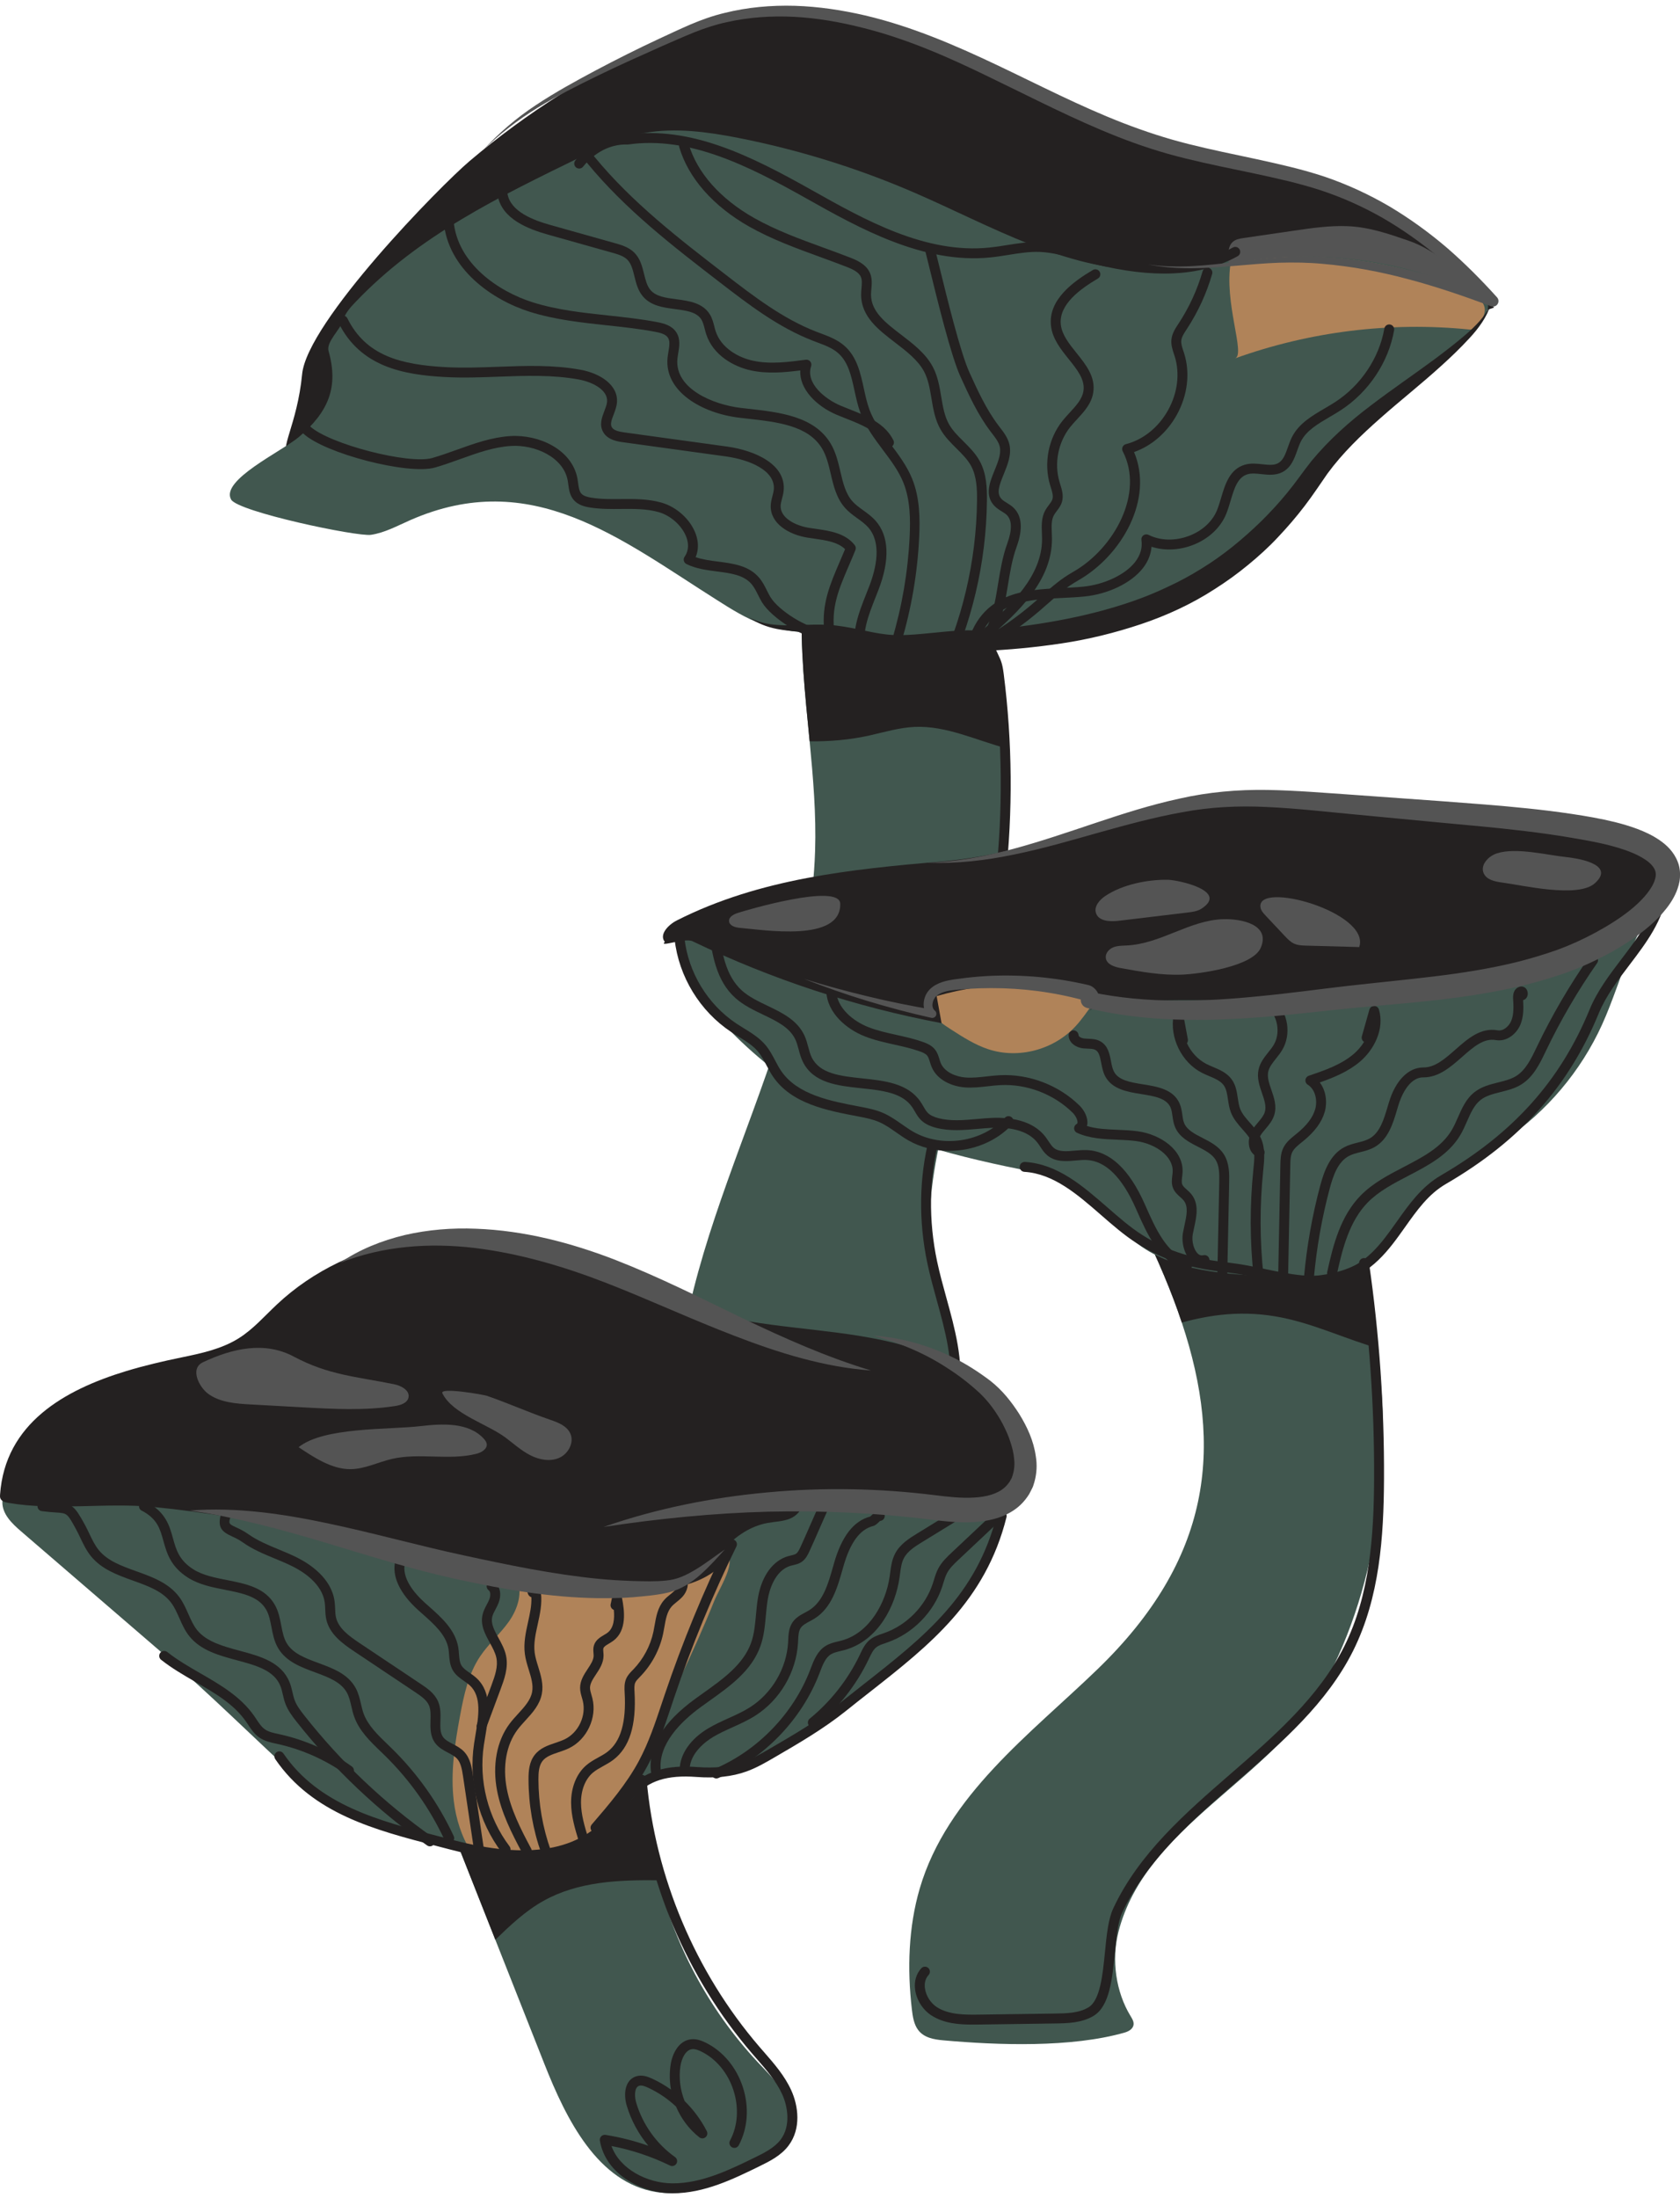
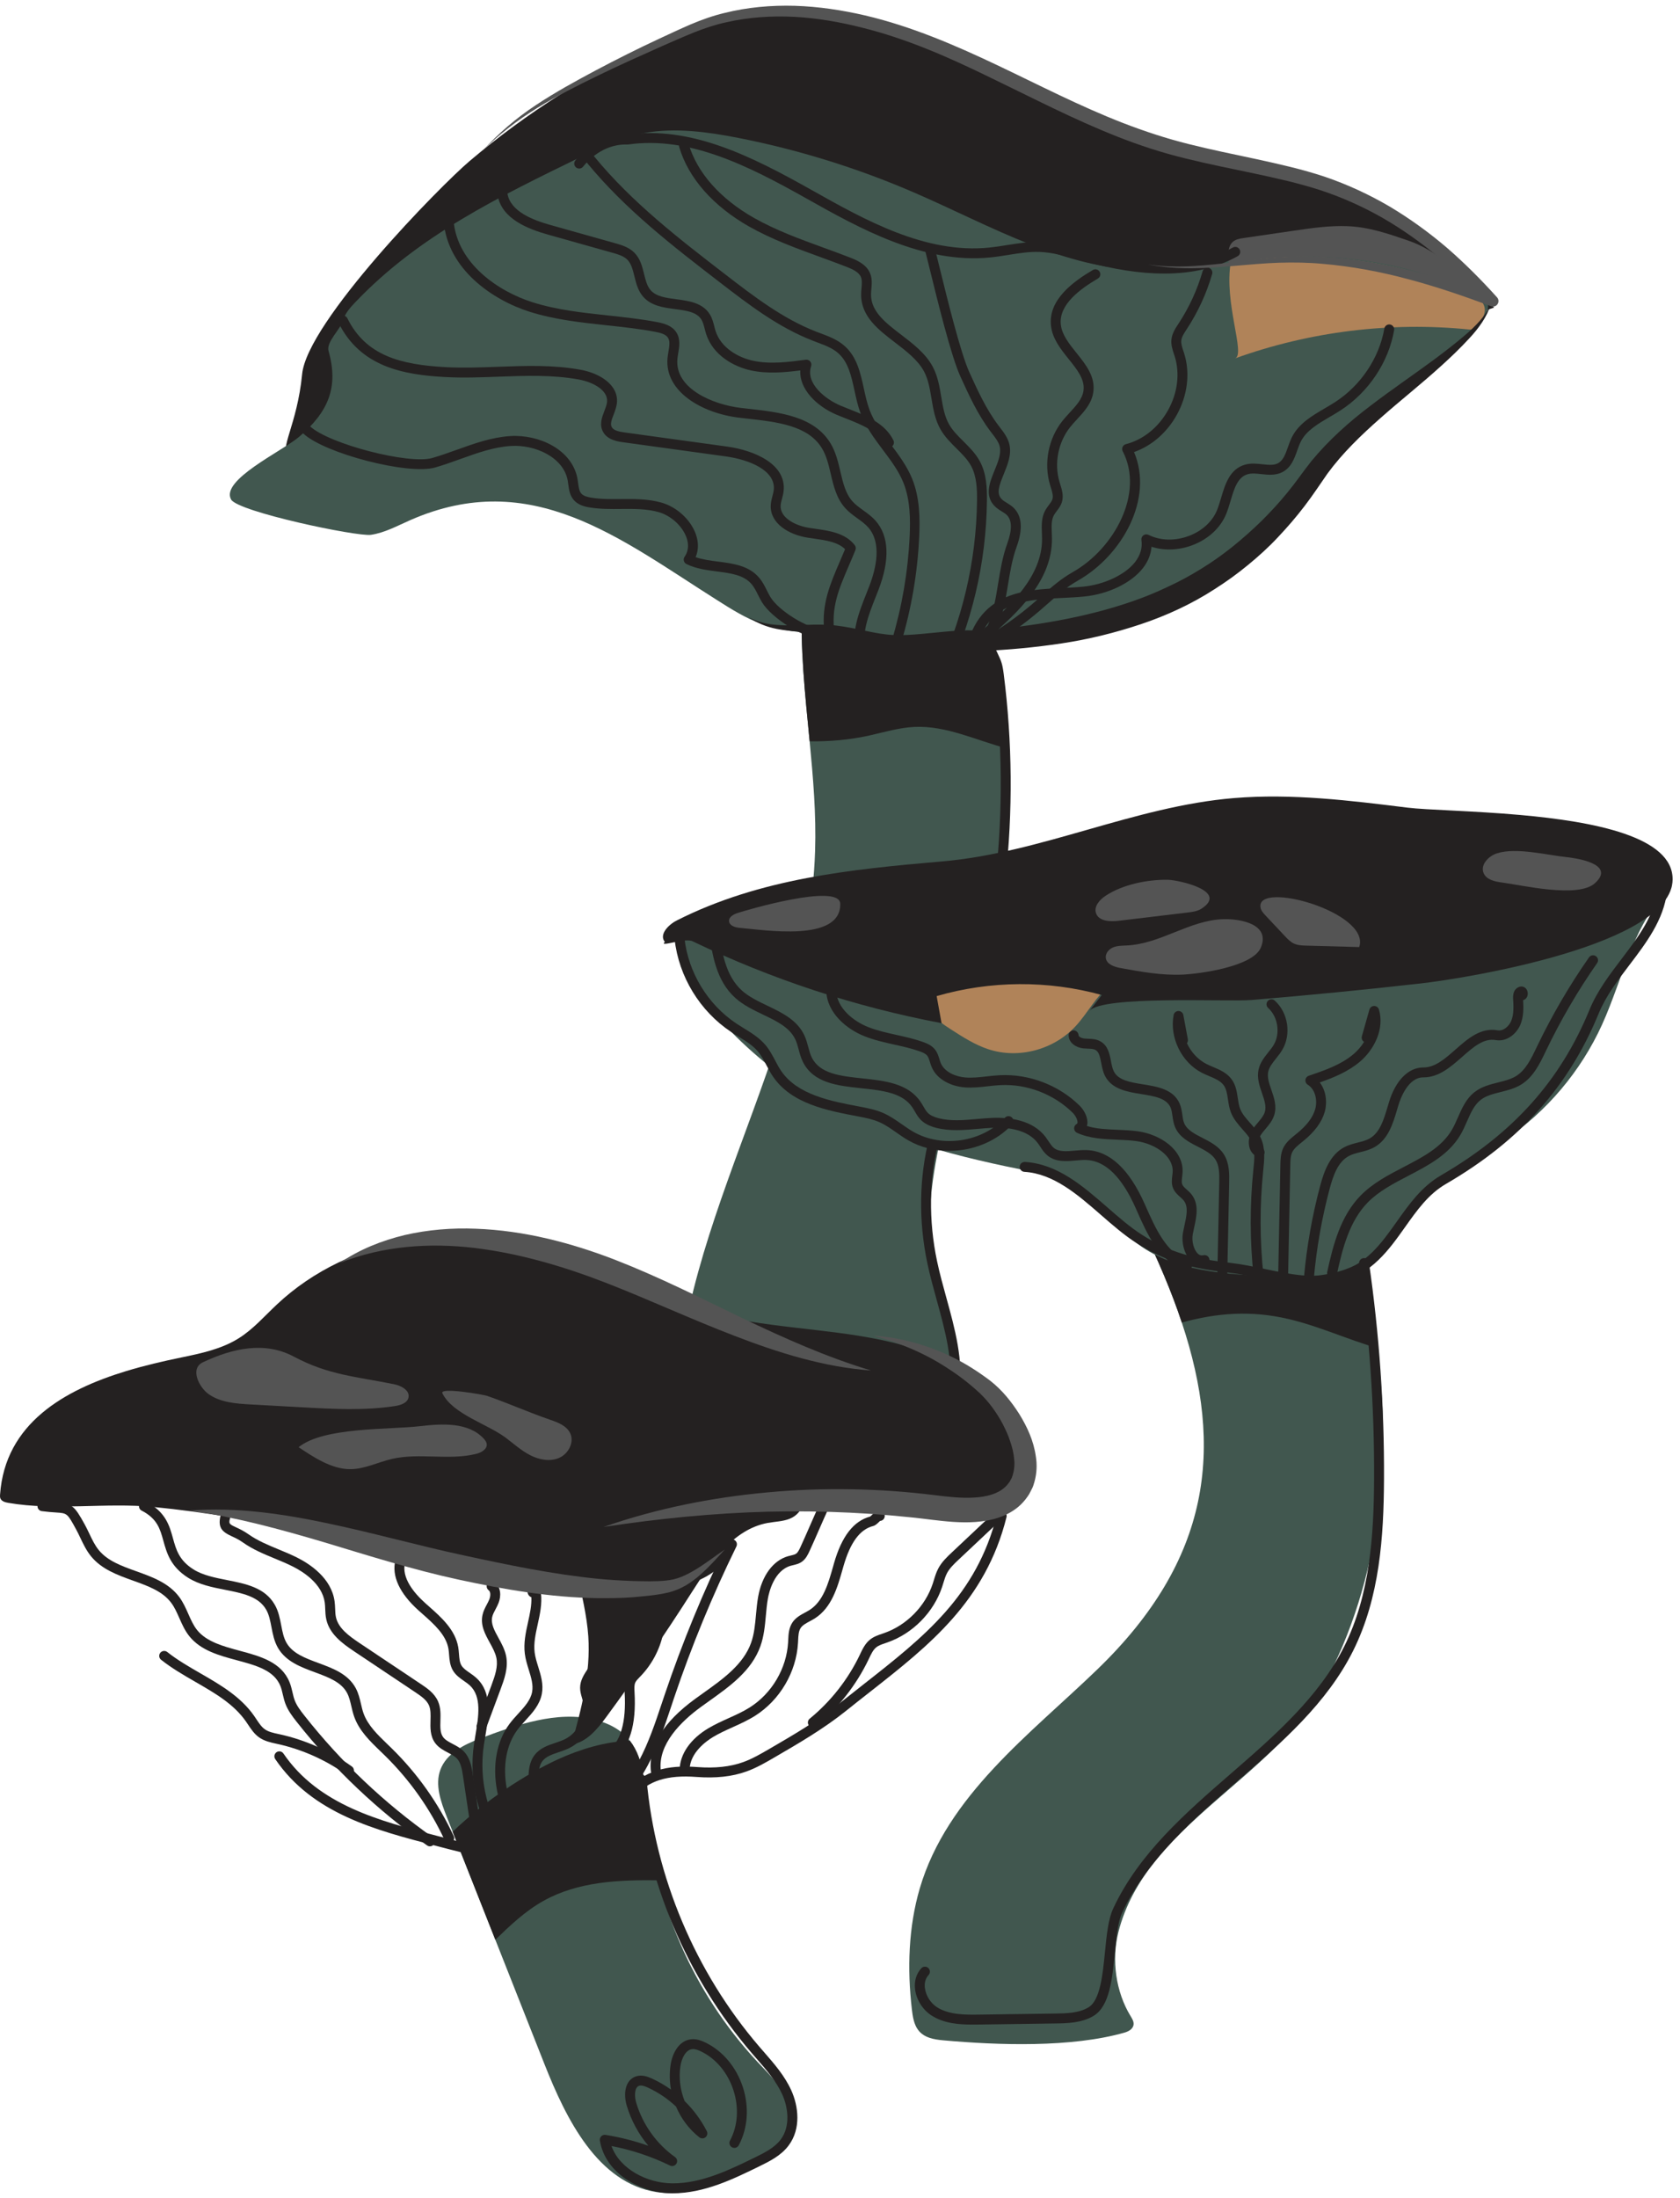
<svg xmlns="http://www.w3.org/2000/svg" fill="#000000" height="502.4" preserveAspectRatio="xMidYMid meet" version="1" viewBox="-0.0 -1.3 384.2 502.4" width="384.2" zoomAndPan="magnify">
  <defs>
    <clipPath id="a">
-       <path d="M 183 179 L 384.211 179 L 384.211 232 L 183 232 Z M 183 179" />
-     </clipPath>
+       </clipPath>
  </defs>
  <g>
    <g id="change1_1">
      <path d="M 229.508 192.129 C 227.82 206.574 224.43 220.773 221.078 234.914 C 216.918 252.469 209.461 273.094 213.973 291.008 C 216.16 299.73 222.664 315.98 217.078 324.391 C 212.691 330.996 205.102 327.234 198.426 327.449 C 184.656 327.891 171.727 332.355 158.141 331.359 C 157.383 331.305 156.555 331.211 155.887 330.895 C 155.535 330.734 155.23 330.496 154.992 330.18 C 154.504 329.535 154.457 328.676 154.438 327.855 C 152.984 280.32 184.871 240.82 186.402 193.238 C 186.676 184.863 185.961 176.5 185.156 168.141 C 184.125 157.418 182.926 146.711 183.445 135.969 C 187.016 132.57 190.73 133.238 195.57 132.297 C 206.719 130.121 219.07 128.254 224.012 140.195 C 227.75 149.215 229.656 159.48 230.223 169.758 C 230.652 177.375 230.348 185 229.508 192.129" fill="#41574f" />
    </g>
    <g id="change2_1">
      <path d="M 230.223 169.758 C 223.219 167.902 216.43 164.535 209.203 164.84 C 205.758 165 202.402 165.984 199.039 166.758 C 194.211 167.844 189.656 168.184 185.156 168.141 C 184.125 157.418 182.926 146.711 183.445 135.969 C 187.016 132.57 190.73 133.238 195.57 132.297 C 206.719 130.121 219.07 128.254 224.012 140.195 C 227.75 149.215 229.656 159.48 230.223 169.758" fill="#242121" />
    </g>
    <g id="change2_2">
      <path d="M 165.355 329.5 C 164.469 329.5 163.582 329.34 162.711 328.938 C 161.484 328.371 160.418 327.363 159.453 325.852 C 157.82 323.305 156.988 320.234 157.102 317.211 C 157.129 316.586 157.652 316.094 158.277 316.121 C 158.902 316.145 159.391 316.672 159.367 317.297 C 159.27 319.863 159.977 322.469 161.359 324.629 C 162.086 325.766 162.84 326.5 163.66 326.879 C 165.625 327.781 168.055 326.762 170.406 325.773 L 170.809 325.605 C 179.48 321.984 189.285 321.227 198.414 323.477 C 199.023 323.625 199.641 323.785 200.266 323.945 C 205.355 325.266 210.617 326.621 214.086 323.613 C 215.684 322.227 216.711 319.93 217.137 316.781 C 218.078 309.824 216.125 302.746 214.234 295.906 C 213.477 293.16 212.691 290.32 212.094 287.504 C 210.023 277.73 210.18 267.746 212.543 258.637 C 213.504 254.938 214.836 251.32 216.129 247.82 C 216.496 246.816 216.867 245.816 217.23 244.812 C 227.746 215.578 231.23 183.84 227.293 153.023 C 227.035 150.996 226.828 150.562 226.211 149.266 C 226.02 148.859 225.793 148.383 225.523 147.77 C 225.27 147.195 225.531 146.527 226.102 146.273 C 226.676 146.023 227.344 146.281 227.598 146.852 C 227.855 147.445 228.074 147.902 228.262 148.293 C 228.93 149.707 229.234 150.352 229.539 152.734 C 233.523 183.906 230 216.012 219.363 245.578 C 218.996 246.59 218.625 247.598 218.254 248.605 C 216.98 252.055 215.664 255.617 214.734 259.203 C 212.461 267.977 212.312 277.602 214.312 287.035 C 214.895 289.785 215.672 292.59 216.418 295.301 C 218.371 302.363 220.387 309.668 219.383 317.086 C 218.879 320.793 217.598 323.566 215.57 325.324 C 211.203 329.117 205.09 327.535 199.699 326.141 C 199.082 325.98 198.473 325.82 197.871 325.676 C 189.215 323.543 179.91 324.262 171.68 327.699 L 171.285 327.863 C 169.422 328.645 167.387 329.5 165.355 329.5" fill="#242121" />
    </g>
    <g id="change3_1">
      <path d="M 150.145 92.027 C 126.844 86.703 87.984 113.832 66.074 102.859 C 63.629 101.637 67.961 95.922 69.094 84.215 C 70.25 72.254 100.613 41.254 107.422 35.488 C 120.504 24.406 135.141 15.152 150.797 8.152 C 157.602 5.105 164.66 2.465 172.035 1.359 C 189.523 -1.262 207.121 4.945 223.059 12.609 C 239 20.277 254.395 29.582 271.562 33.836 C 283.453 36.777 296.008 37.246 307.355 41.855 C 320.98 47.395 331.551 58.348 341.688 68.996 C 320.625 76.172 299.562 83.348 278.496 90.523 C 251.863 99.598 223.953 108.801 196.137 104.562 C 180.414 102.164 165.648 95.57 150.145 92.027" fill="#242121" />
    </g>
    <g id="change1_2">
      <path d="M 280.898 67.492 L 294.199 67.117 C 288.703 68.137 283.516 71.535 280.898 67.492" fill="#41574f" />
    </g>
    <g id="change1_3">
      <path d="M 337.242 74.199 C 336.113 75.383 334.895 76.461 334.008 77.34 C 329.531 81.758 324.012 85.055 319.199 89.078 C 308.852 97.727 300.715 108.672 291.547 118.574 C 277.586 133.656 256.59 141.078 236.465 143.801 C 220.488 145.965 204.273 144.797 188.203 143.629 C 183.48 143.289 178.684 142.926 174.223 141.34 C 170.594 140.035 167.309 137.973 164.059 135.91 C 141.777 121.84 121.586 105.406 93.836 117.578 C 90.891 118.867 88.012 120.469 84.836 120.941 C 81.652 121.406 54.445 115.672 52.859 112.883 C 50.344 108.453 64.449 101.871 68.34 98.59 C 75.137 92.848 77.473 87.164 75.137 78.926 C 74.559 76.852 77.836 74.031 78.434 71.969 C 78.91 70.312 80.102 68.977 81.289 67.742 C 95.93 52.398 114.242 43.641 132.996 34.484 C 136.949 32.559 140.93 30.617 145.188 29.555 C 145.961 29.359 146.742 29.203 147.535 29.066 C 154.527 27.855 161.789 28.84 168.805 30.211 C 182.57 32.918 196.059 37.102 208.941 42.664 C 217.848 46.508 226.688 51.07 235.742 54.609 C 244.113 57.883 252.668 60.285 261.633 60.453 C 274.316 60.695 285.848 55.664 298.426 55.164 C 310.77 54.676 323.25 57.191 334.363 62.621 C 337.066 63.941 340.926 65.961 340.227 69.488 C 339.91 71.094 338.645 72.73 337.242 74.199" fill="#41574f" />
    </g>
    <g id="change1_4">
      <path d="M 315.086 344.992 C 313.227 358.68 309.18 372.051 302.598 384.141 C 291.004 405.422 262.008 415.895 255.785 440.234 C 254.145 446.703 255.184 454 258.562 459.52 C 258.902 460.086 259.297 460.699 259.242 461.391 C 259.152 462.453 258.098 463.012 257.191 463.27 C 245.043 466.75 228.262 466.172 215.672 465.039 C 213.598 464.848 211.297 464.473 209.949 462.648 C 208.996 461.367 208.727 459.609 208.531 457.945 C 207.457 448.723 207.75 439.168 210.336 430.34 C 216.59 409.027 235.742 394.965 251.016 380.199 C 277.02 355.066 279.82 329.691 270.27 300.988 C 267.945 293.965 264.863 286.746 261.215 279.277 C 260.668 278.156 260.137 276.695 260.84 275.711 C 261.168 275.234 261.691 275.02 262.188 274.836 C 272.125 271.098 282.598 269.297 293.043 269.523 C 308.762 269.863 313.371 291.188 315.086 306.859 C 315.527 310.824 315.773 314.43 315.969 317.238 C 316.59 326.43 316.344 335.777 315.086 344.992" fill="#41574f" />
    </g>
    <g id="change2_3">
      <path d="M 315.086 306.859 C 308.207 304.867 301.633 301.809 294.652 300.176 C 286.074 298.168 278.383 298.758 270.27 300.988 C 267.945 293.965 264.863 286.746 261.215 279.277 C 260.668 278.156 260.137 276.695 260.84 275.711 C 261.168 275.234 261.691 275.02 262.188 274.836 C 272.125 271.098 282.598 269.297 293.043 269.523 C 308.762 269.863 313.371 291.188 315.086 306.859" fill="#242121" />
    </g>
    <g id="change4_1">
      <path d="M 337.125 74.086 C 336.727 74.074 336.344 74.039 335.969 74.008 C 317.93 72.195 299.504 74.473 282.449 80.613 C 284.918 79.73 279.82 67.855 281.484 58.539 C 283.469 58.27 285.453 58.02 287.445 57.824 C 302.777 56.352 319.004 58.359 333.305 64.227 C 340.797 67.301 340.887 69.781 337.125 74.086" fill="#b08359" />
    </g>
    <g id="change1_5">
      <path d="M 269.117 212.055 C 284.363 214.383 299.48 218.148 314.902 218.34 C 338.277 218.629 360.961 210.691 382.383 201.328 C 373.535 209.305 371.301 222.047 366.375 232.891 C 361.539 243.531 353.715 252.797 344.027 259.336 C 338.422 263.121 332.176 266.047 327.246 270.68 C 321.598 275.98 317.824 283.391 311.109 287.258 C 304.719 290.938 296.891 290.703 289.527 290.367 C 278.312 289.852 266.027 288.895 257.961 281.09 C 254.965 278.188 252.766 274.504 249.52 271.887 C 244.988 268.234 239 267.098 233.297 265.949 C 216.398 262.551 199.434 257.926 184.836 248.766 C 174.312 242.164 155.266 226.227 155.012 212.695 C 154.992 211.66 155.086 210.555 155.695 209.719 C 156.211 209.012 157.02 208.594 157.812 208.234 C 164.551 205.219 172.191 205.18 179.574 205.301 C 208.977 205.777 239.945 207.602 269.117 212.055" fill="#41574f" />
    </g>
    <g id="change2_4">
      <path d="M 188.922 144.934 C 183.93 144.938 176.418 139.895 174.27 136.375 C 173.922 135.805 173.629 135.219 173.344 134.648 C 172.895 133.754 172.473 132.91 171.891 132.223 C 170.098 130.105 167.125 129.723 163.98 129.316 C 161.609 129.012 159.156 128.691 156.984 127.617 C 156.688 127.473 156.473 127.203 156.391 126.883 C 156.309 126.562 156.367 126.227 156.559 125.953 C 157.656 124.383 157.402 122.699 156.996 121.562 C 156.062 118.938 153.445 116.551 150.637 115.754 C 147.902 114.98 145.059 115.004 142.035 115.031 C 139.695 115.055 137.281 115.074 134.902 114.695 C 133.703 114.504 132.195 114.133 131.195 112.961 C 130.289 111.898 130.117 110.582 129.961 109.414 C 129.922 109.113 129.883 108.809 129.828 108.512 C 128.852 103.176 122.305 100.266 116.797 100.633 C 112.871 100.891 109.184 102.219 105.277 103.621 C 103.387 104.301 101.43 105.004 99.457 105.566 C 93.371 107.309 74.242 102.359 69.359 97.785 C 68.902 97.355 68.879 96.641 69.305 96.184 C 69.734 95.727 70.453 95.703 70.906 96.133 C 75.215 100.168 93.484 104.914 98.836 103.387 C 100.734 102.844 102.652 102.152 104.512 101.488 C 108.391 100.094 112.402 98.652 116.648 98.371 C 123.273 97.945 130.84 101.457 132.059 108.105 C 132.117 108.438 132.164 108.777 132.211 109.117 C 132.332 110.055 132.449 110.938 132.918 111.488 C 133.441 112.098 134.445 112.328 135.262 112.457 C 137.453 112.809 139.773 112.789 142.016 112.766 C 145.062 112.738 148.211 112.711 151.254 113.574 C 154.781 114.57 157.949 117.477 159.133 120.805 C 159.785 122.637 159.762 124.453 159.086 126.047 C 160.684 126.605 162.5 126.84 164.27 127.066 C 167.703 127.512 171.258 127.969 173.621 130.758 C 174.379 131.652 174.883 132.66 175.371 133.637 C 175.645 134.188 175.906 134.707 176.203 135.191 C 178.066 138.246 184.559 142.363 188.469 142.656 C 187.902 136.707 189.828 132.23 192.039 127.098 C 192.441 126.168 192.852 125.215 193.262 124.219 C 191.586 122.574 188.828 122.184 186.152 121.805 C 185.66 121.734 185.176 121.664 184.699 121.59 C 180.43 120.91 176.164 118.398 176.254 114.309 C 176.273 113.508 176.465 112.785 176.648 112.086 C 176.777 111.609 176.898 111.156 176.949 110.723 C 177.473 106.223 171.344 103.754 165.934 103.012 L 142.516 99.785 C 141.355 99.625 138.938 99.293 137.91 97.398 C 137.02 95.754 137.652 94.102 138.211 92.648 C 138.5 91.891 138.777 91.18 138.832 90.523 C 139.051 87.898 135.66 86.055 132.414 85.449 C 126.398 84.336 120.102 84.57 114.012 84.797 C 110.039 84.945 105.934 85.098 101.887 84.883 C 92.121 84.367 82.398 82.508 77.418 72.473 C 77.141 71.91 77.371 71.23 77.93 70.953 C 78.492 70.676 79.172 70.902 79.449 71.465 C 83.664 79.957 91.516 82.066 102.004 82.621 C 105.953 82.828 110.008 82.676 113.93 82.531 C 120.141 82.301 126.562 82.062 132.824 83.223 C 137.184 84.031 141.43 86.66 141.09 90.715 C 141.008 91.691 140.66 92.59 140.328 93.461 C 139.816 94.785 139.535 95.641 139.902 96.316 C 140.324 97.098 141.559 97.363 142.824 97.539 L 166.242 100.766 C 172.664 101.648 179.91 104.855 179.199 110.984 C 179.129 111.582 178.984 112.137 178.84 112.672 C 178.684 113.266 178.531 113.828 178.52 114.359 C 178.461 117.066 181.863 118.844 185.055 119.352 C 185.52 119.426 185.992 119.492 186.473 119.562 C 189.676 120.016 193.305 120.527 195.469 123.297 C 195.719 123.613 195.777 124.039 195.629 124.418 C 195.125 125.664 194.613 126.848 194.121 127.996 C 191.805 133.375 189.977 137.625 190.863 143.574 C 190.957 144.188 190.535 144.762 189.922 144.859 C 189.602 144.91 189.266 144.934 188.922 144.934" fill="#242121" />
    </g>
    <g id="change2_5">
      <path d="M 196.926 149.113 C 196.434 149.113 195.977 148.785 195.836 148.281 C 194.5 143.508 196.359 138.828 198.156 134.305 C 198.367 133.77 198.578 133.234 198.785 132.703 C 200.406 128.504 201.68 122.758 198.535 119.219 C 197.855 118.453 196.992 117.832 196.078 117.172 C 195.125 116.484 194.137 115.773 193.301 114.844 C 191.297 112.621 190.625 109.77 189.98 107.008 C 189.488 104.914 189.023 102.938 188.027 101.258 C 184.879 95.949 177.797 95.156 170.945 94.391 C 170.328 94.32 169.719 94.254 169.117 94.18 C 160.414 93.148 151.965 88.137 152.656 80.551 C 152.703 80.062 152.785 79.562 152.867 79.066 C 153.074 77.836 153.27 76.676 152.762 75.891 C 152.246 75.09 151.039 74.766 149.812 74.535 C 146.18 73.848 142.402 73.441 138.754 73.051 C 132.914 72.422 126.871 71.773 121.133 69.961 C 112.629 67.273 102.379 60.246 101.465 49.293 C 101.414 48.668 101.875 48.121 102.5 48.066 C 103.121 48.008 103.672 48.48 103.723 49.105 C 104.543 58.941 113.98 65.324 121.816 67.797 C 127.34 69.543 133.266 70.18 138.996 70.797 C 142.691 71.195 146.512 71.605 150.234 72.309 C 151.957 72.633 153.688 73.145 154.668 74.66 C 155.652 76.188 155.359 77.914 155.102 79.441 C 155.027 79.883 154.953 80.324 154.914 80.754 C 154.289 87.621 163.223 91.199 169.383 91.93 C 169.98 92 170.586 92.066 171.199 92.137 C 178.254 92.926 186.25 93.82 189.977 100.102 C 191.152 102.082 191.68 104.324 192.184 106.488 C 192.793 109.086 193.367 111.539 194.98 113.324 C 195.66 114.074 196.508 114.688 197.406 115.336 C 198.379 116.035 199.383 116.762 200.23 117.715 C 203.32 121.188 203.551 126.652 200.898 133.52 C 200.691 134.059 200.477 134.598 200.262 135.141 C 198.605 139.316 196.891 143.633 198.02 147.672 C 198.188 148.273 197.836 148.898 197.234 149.07 C 197.133 149.098 197.027 149.113 196.926 149.113" fill="#242121" />
    </g>
    <g id="change2_6">
      <path d="M 205.012 146.492 C 204.906 146.492 204.801 146.477 204.695 146.441 C 204.117 146.266 203.789 145.648 203.965 145.062 C 206.281 137.359 207.645 129.375 208.027 121.328 C 208.211 117.43 208.18 112.91 206.574 108.961 C 205.484 106.289 203.75 103.98 201.914 101.535 C 199.973 98.945 197.965 96.27 196.793 93.125 C 196.176 91.473 195.789 89.699 195.418 87.988 C 194.684 84.629 193.992 81.457 191.699 79.43 C 190.383 78.262 188.676 77.625 186.867 76.949 C 186.539 76.824 186.211 76.703 185.887 76.574 C 177.949 73.504 171.164 68.277 164.602 63.223 C 153.984 55.047 143.012 46.594 134.285 35.969 C 133.898 35.5 133.961 34.805 134.43 34.41 C 134.895 34.023 135.586 34.09 135.969 34.559 C 144.535 44.988 155.41 53.363 165.926 61.465 C 172.367 66.426 179.023 71.551 186.668 74.512 C 186.984 74.633 187.305 74.754 187.625 74.871 C 189.543 75.59 191.523 76.328 193.141 77.766 C 195.977 80.27 196.777 83.953 197.555 87.516 C 197.91 89.148 198.281 90.84 198.84 92.344 C 199.902 95.191 201.727 97.621 203.66 100.199 C 205.496 102.648 207.398 105.184 208.598 108.117 C 210.367 112.469 210.406 117.289 210.211 121.438 C 209.824 129.66 208.426 137.828 206.059 145.707 C 205.914 146.184 205.48 146.492 205.012 146.492" fill="#242121" />
    </g>
    <g id="change2_7">
      <path d="M 214.984 154.848 C 214.82 154.848 214.648 154.812 214.488 154.734 C 213.926 154.457 213.695 153.781 213.969 153.219 C 220.02 140.805 223.289 126.945 223.434 113.141 C 223.461 110.559 223.379 107.605 222.09 105.211 C 221.281 103.719 220.043 102.492 218.73 101.191 C 217.422 99.891 216.066 98.547 215.102 96.867 C 213.828 94.645 213.414 92.156 213.012 89.746 C 212.641 87.523 212.289 85.426 211.316 83.598 C 209.926 80.996 207.266 78.961 204.691 76.988 C 200.891 74.082 196.957 71.074 196.93 66.105 C 196.926 65.598 196.969 65.086 197.016 64.57 C 197.102 63.617 197.18 62.719 196.879 62.008 C 196.398 60.867 194.938 60.219 193.609 59.695 C 191.586 58.906 189.496 58.145 187.48 57.41 C 182.062 55.434 176.465 53.395 171.328 50.488 C 163.078 45.82 157.398 39.359 155.328 32.297 C 155.152 31.695 155.496 31.066 156.098 30.891 C 156.695 30.711 157.328 31.059 157.504 31.656 C 159.406 38.152 164.711 44.137 172.445 48.516 C 177.414 51.328 182.926 53.336 188.254 55.281 C 190.285 56.02 192.387 56.785 194.434 57.586 C 195.707 58.086 198.074 59.012 198.969 61.129 C 199.488 62.355 199.371 63.641 199.273 64.77 C 199.234 65.211 199.195 65.656 199.195 66.09 C 199.219 69.949 202.547 72.496 206.066 75.188 C 208.832 77.305 211.695 79.492 213.312 82.531 C 214.465 84.688 214.863 87.066 215.246 89.371 C 215.633 91.688 215.996 93.871 217.07 95.738 C 217.883 97.152 219.07 98.332 220.328 99.578 C 221.699 100.941 223.117 102.348 224.082 104.137 C 225.633 107.004 225.73 110.301 225.699 113.16 C 225.555 127.305 222.199 141.496 216.004 154.211 C 215.809 154.613 215.406 154.848 214.984 154.848" fill="#242121" />
    </g>
    <g id="change2_8">
      <path d="M 226.273 140.738 C 225.379 141.816 224.648 143.066 224.121 144.445 C 224.027 144.691 223.973 144.883 223.945 145.031 C 224.957 143.691 225.699 142.254 226.273 140.738 Z M 223.879 147.656 C 223.227 147.656 222.527 147.398 222.102 146.793 C 221.258 145.594 221.82 144.121 222.004 143.637 C 223.004 141.031 224.625 138.801 226.699 137.184 C 226.941 136.992 227.191 136.812 227.441 136.641 C 227.762 135.16 228.008 133.633 228.262 132.078 C 228.758 129.055 229.266 125.926 230.352 122.934 C 231.508 119.75 231.449 117.539 230.188 116.355 C 229.883 116.074 229.492 115.832 229.074 115.574 C 228.539 115.246 227.934 114.871 227.426 114.34 C 225.113 111.93 226.355 108.895 227.449 106.219 C 228.207 104.363 228.992 102.445 228.645 100.84 C 228.414 99.766 227.664 98.789 226.867 97.758 L 226.531 97.32 C 223.578 93.422 221.562 88.988 219.613 84.707 C 217.5 80.066 214.41 67.477 212.562 59.953 C 212.176 58.371 211.84 57.008 211.582 55.992 C 211.426 55.387 211.793 54.77 212.402 54.613 C 212.996 54.461 213.621 54.824 213.777 55.434 C 214.039 56.453 214.375 57.82 214.766 59.414 C 216.594 66.859 219.652 79.32 221.676 83.77 C 223.574 87.938 225.535 92.254 228.336 95.949 L 228.664 96.379 C 229.535 97.508 230.52 98.789 230.859 100.359 C 231.355 102.652 230.395 105.004 229.547 107.078 C 228.445 109.773 227.832 111.488 229.062 112.773 C 229.371 113.094 229.805 113.363 230.266 113.645 C 230.758 113.949 231.266 114.266 231.734 114.699 C 233.723 116.562 233.977 119.59 232.484 123.703 C 231.469 126.5 230.977 129.523 230.5 132.445 C 230.348 133.363 230.199 134.293 230.027 135.219 C 233.93 133.527 238.434 133.312 242.824 133.102 C 244.445 133.023 246.125 132.945 247.715 132.789 C 252.551 132.312 257.32 130.055 259.578 127.168 C 260.801 125.605 261.289 123.91 261.035 122.133 C 260.973 121.715 261.148 121.297 261.488 121.051 C 261.832 120.805 262.281 120.766 262.66 120.953 C 265.367 122.301 268.738 122.383 271.906 121.188 C 274.926 120.047 277.262 117.906 278.32 115.316 C 278.668 114.461 278.949 113.512 279.25 112.508 C 280.172 109.406 281.219 105.891 284.734 104.902 C 286.07 104.527 287.406 104.672 288.703 104.812 C 290.004 104.953 291.23 105.09 292.188 104.617 C 293.434 104 293.941 102.57 294.531 100.91 C 294.805 100.129 295.09 99.324 295.477 98.566 C 297.043 95.496 300.051 93.734 302.965 92.031 C 303.781 91.551 304.602 91.07 305.379 90.566 C 311.238 86.758 315.426 80.484 316.586 73.793 C 316.691 73.176 317.285 72.766 317.898 72.871 C 318.512 72.977 318.926 73.562 318.82 74.18 C 317.555 81.484 312.992 88.32 306.613 92.465 C 305.809 92.988 304.961 93.488 304.109 93.984 C 301.359 95.598 298.762 97.117 297.496 99.598 C 297.18 100.219 296.93 100.922 296.664 101.664 C 296.008 103.523 295.262 105.625 293.191 106.648 C 291.641 107.41 289.953 107.227 288.457 107.066 C 287.328 106.941 286.266 106.824 285.348 107.086 C 283.035 107.734 282.25 110.367 281.422 113.156 C 281.121 114.164 280.809 115.211 280.418 116.176 C 279.121 119.344 276.312 121.945 272.707 123.305 C 269.578 124.488 266.258 124.605 263.34 123.668 C 263.211 125.395 262.539 127.062 261.363 128.562 C 258.703 131.961 253.434 134.504 247.934 135.043 C 246.289 135.207 244.582 135.289 242.934 135.367 C 237.949 135.605 233.211 135.828 229.441 138.051 C 228.738 140.973 227.691 143.816 225.781 146.355 C 225.629 146.906 225.195 147.352 224.59 147.551 C 224.371 147.621 224.129 147.656 223.879 147.656" fill="#242121" />
    </g>
    <g id="change2_9">
      <path d="M 227.02 145.848 C 226.641 145.848 226.27 145.656 226.055 145.312 C 225.727 144.781 225.887 144.082 226.418 143.75 C 232.406 140.02 235.59 137.207 238.398 134.73 C 240.656 132.734 242.609 131.008 245.426 129.406 C 254.789 124.074 261.746 111.441 256.754 101.84 C 256.598 101.535 256.586 101.172 256.727 100.855 C 256.867 100.539 257.145 100.305 257.48 100.219 C 261.422 99.215 264.938 96.383 267.125 92.449 C 269.316 88.516 269.867 84.035 268.645 80.156 L 268.473 79.633 C 268.145 78.645 267.773 77.527 267.895 76.316 C 268.035 74.922 268.785 73.777 269.449 72.77 L 269.555 72.613 C 271.965 68.93 273.809 64.922 275.031 60.691 C 275.207 60.09 275.832 59.742 276.438 59.918 C 277.035 60.094 277.383 60.719 277.211 61.32 C 275.922 65.766 273.984 69.984 271.449 73.855 L 271.344 74.016 C 270.773 74.883 270.234 75.703 270.148 76.543 C 270.074 77.27 270.34 78.07 270.621 78.918 L 270.805 79.477 C 272.215 83.945 271.598 89.074 269.105 93.551 C 266.855 97.594 263.348 100.621 259.344 102.023 C 263.875 112.707 256.633 125.633 246.547 131.375 C 243.934 132.863 242.152 134.438 239.898 136.43 C 237.164 138.84 233.766 141.844 227.617 145.676 C 227.43 145.789 227.223 145.848 227.02 145.848" fill="#242121" />
    </g>
    <g id="change2_10">
      <path d="M 225.207 144.875 C 224.887 144.875 224.57 144.738 224.344 144.477 C 223.938 144 223.996 143.285 224.473 142.879 C 231.184 137.148 238.34 130.324 238.309 121.859 C 238.309 121.441 238.289 121.016 238.273 120.594 C 238.203 118.922 238.125 117.027 239.035 115.355 C 239.285 114.902 239.578 114.516 239.863 114.141 C 240.215 113.676 240.547 113.234 240.68 112.797 C 240.914 112.027 240.621 111.09 240.309 110.094 L 240.129 109.512 C 238.664 104.559 239.746 98.969 242.953 94.922 C 243.484 94.254 244.074 93.613 244.645 92.996 C 246.098 91.422 247.473 89.934 247.77 88.094 C 248.188 85.496 246.359 83.215 244.422 80.801 C 242.594 78.523 240.703 76.164 240.355 73.215 C 239.641 67.215 245.477 63.035 249.93 60.41 C 250.469 60.094 251.16 60.273 251.48 60.812 C 251.797 61.352 251.617 62.047 251.078 62.363 C 247.176 64.664 242.047 68.266 242.605 72.949 C 242.879 75.254 244.488 77.262 246.191 79.383 C 248.352 82.078 250.586 84.863 250.008 88.453 C 249.602 90.969 247.926 92.781 246.309 94.535 C 245.742 95.148 245.207 95.727 244.73 96.328 C 241.973 99.809 241.043 104.613 242.301 108.867 L 242.469 109.414 C 242.852 110.637 243.285 112.02 242.848 113.453 C 242.598 114.281 242.105 114.934 241.668 115.508 C 241.426 115.832 241.191 116.137 241.027 116.441 C 240.414 117.559 240.473 118.988 240.535 120.5 C 240.555 120.953 240.574 121.402 240.574 121.852 C 240.609 131.285 233.039 138.539 225.941 144.602 C 225.73 144.785 225.469 144.875 225.207 144.875" fill="#242121" />
    </g>
    <g id="change2_11">
      <path d="M 203.301 100.973 C 202.887 100.973 202.484 100.742 202.285 100.344 C 200.73 97.227 197.051 95.773 193.496 94.371 C 192.758 94.082 192.027 93.793 191.316 93.492 C 186.734 91.551 182.762 87.605 183.02 83.367 C 179.414 83.824 175.48 84.18 171.703 83.359 C 167.809 82.512 163.082 79.902 161.512 75.117 C 161.375 74.703 161.266 74.277 161.156 73.855 C 160.953 73.074 160.766 72.336 160.406 71.746 C 159.328 70 156.949 69.688 154.434 69.355 C 151.715 68.996 148.906 68.625 147.055 66.48 C 145.895 65.137 145.484 63.469 145.086 61.859 C 144.719 60.363 144.371 58.949 143.445 58.035 C 142.578 57.18 141.203 56.797 139.988 56.453 L 125.336 52.332 C 120.836 51.066 114.746 48.762 113.82 43.375 C 113.715 42.758 114.129 42.172 114.746 42.066 C 115.363 41.953 115.949 42.371 116.055 42.988 C 116.766 47.113 122.039 49.051 125.949 50.148 L 140.602 54.27 C 142.008 54.664 143.758 55.156 145.039 56.426 C 146.418 57.785 146.859 59.582 147.289 61.316 C 147.637 62.73 147.965 64.066 148.77 65.004 C 150.059 66.492 152.324 66.789 154.727 67.105 C 157.523 67.477 160.695 67.895 162.336 70.559 C 162.879 71.441 163.117 72.383 163.352 73.293 C 163.445 73.668 163.543 74.043 163.664 74.41 C 164.938 78.285 168.898 80.43 172.184 81.145 C 176.129 82.004 180.27 81.449 184.273 80.918 C 184.664 80.867 185.047 81.02 185.297 81.32 C 185.547 81.621 185.621 82.031 185.496 82.402 C 184.172 86.359 188.781 89.953 192.203 91.406 C 192.895 91.699 193.605 91.98 194.324 92.262 C 198.281 93.824 202.371 95.438 204.312 99.332 C 204.594 99.891 204.367 100.57 203.805 100.852 C 203.645 100.934 203.473 100.973 203.301 100.973" fill="#242121" />
    </g>
    <g id="change5_2">
      <path d="M 338.863 66.129 C 339.398 66.691 339.922 67.254 340.438 67.812 C 339.707 67.02 336.84 66.359 335.73 65.738 C 334.312 64.941 332.887 63.906 331.375 63.309 C 328.742 62.273 326.055 61.383 323.336 60.625 C 312.422 57.59 300.953 56.699 289.719 57.824 C 287.812 58.02 285.914 58.27 284.016 58.539 L 281.023 58.98 C 280.98 58.551 280.934 58.109 280.914 57.68 C 280.848 56.375 280.934 54.926 281.855 54.051 C 282.531 53.395 283.504 53.238 284.414 53.102 C 288.277 52.535 292.148 51.969 296.012 51.41 C 300.035 50.824 304.078 50.234 308.137 50.395 C 313.059 50.586 317.465 52.113 322.09 53.699 C 328.48 55.898 334.102 61.098 338.863 66.129" fill="#545454" />
    </g>
    <g id="change2_12">
      <path d="M 340.93 68.293 C 340.016 71.199 338.125 73.766 336.055 75.992 C 333.984 78.238 331.785 80.355 329.52 82.391 C 325.012 86.488 320.242 90.238 315.762 94.203 C 311.273 98.156 307.004 102.27 303.582 106.941 C 301.992 109.227 300.211 111.93 298.336 114.375 C 296.445 116.848 294.41 119.211 292.266 121.477 C 290.141 123.762 287.812 125.859 285.395 127.844 C 282.98 129.836 280.434 131.664 277.789 133.344 C 272.535 136.75 266.758 139.41 260.871 141.379 C 254.969 143.348 248.93 144.836 242.836 145.75 C 236.742 146.668 230.633 147.246 224.531 147.492 L 224.418 147.496 C 224.32 147.5 224.215 147.492 224.121 147.48 C 220.066 146.934 215.617 147.348 211.078 147.496 C 208.797 147.562 206.469 147.547 204.105 147.273 C 201.715 146.992 199.461 146.383 197.293 145.758 C 195.121 145.137 193.027 144.438 190.91 143.988 C 188.809 143.527 186.625 143.363 184.387 143.203 C 182.156 143.035 179.879 142.887 177.633 142.449 C 175.395 142.004 173.199 141.176 171.387 139.84 C 173.371 140.914 175.566 141.395 177.762 141.539 C 179.961 141.715 182.172 141.605 184.418 141.52 C 186.656 141.434 188.969 141.406 191.289 141.684 C 193.594 141.961 195.836 142.438 198.004 142.902 C 200.18 143.359 202.309 143.758 204.391 143.844 C 206.496 143.938 208.656 143.773 210.848 143.582 C 215.238 143.219 219.75 142.5 224.637 142.871 L 224.23 142.863 C 236.145 141.832 247.957 139.957 259.055 136.113 C 261.828 135.152 264.531 134.035 267.148 132.781 C 269.793 131.566 272.352 130.172 274.82 128.629 C 279.793 125.586 284.309 121.844 288.496 117.773 C 290.574 115.711 292.562 113.555 294.418 111.281 C 296.309 108.996 297.871 106.656 299.898 104.098 C 303.926 99.227 308.59 95.082 313.465 91.402 C 318.324 87.691 323.328 84.312 328.164 80.738 C 330.562 78.93 332.957 77.105 335.23 75.148 C 337.465 73.184 339.633 71.059 340.93 68.293" fill="#242121" />
    </g>
    <g id="change2_13">
      <path d="M 266.254 61.23 C 260.734 61.23 254.547 60.27 247.629 58.348 L 246.488 58.027 C 243.621 57.219 240.66 56.383 237.719 56.281 C 235.367 56.199 233.035 56.574 230.574 56.969 C 229.258 57.18 227.895 57.398 226.531 57.535 C 211.195 59.117 196.383 50.789 184.48 44.098 C 170.898 36.461 157.551 29.77 143.66 31.723 C 143.594 31.73 143.527 31.734 143.461 31.734 C 139.73 31.594 136.043 33.445 133.34 36.805 C 132.949 37.289 132.23 37.367 131.746 36.977 C 131.258 36.582 131.18 35.871 131.574 35.383 C 134.707 31.488 139.023 29.352 143.445 29.465 C 158.004 27.457 171.691 34.309 185.594 42.121 C 197.82 48.996 211.68 56.789 226.297 55.281 C 227.598 55.148 228.93 54.938 230.219 54.73 C 232.676 54.336 235.227 53.934 237.797 54.016 C 241.012 54.129 244.109 55 247.102 55.844 L 248.238 56.164 C 262.664 60.172 273.691 59.883 281.941 55.273 C 282.488 54.969 283.176 55.164 283.484 55.711 C 283.789 56.258 283.594 56.945 283.047 57.254 C 278.297 59.906 272.734 61.23 266.254 61.23" fill="#242121" />
    </g>
    <g id="change5_3">
      <path d="M 262.465 59.133 C 269.113 60.121 275.809 59.383 282.43 58.594 C 285.75 58.195 289.074 57.762 292.438 57.523 C 295.797 57.301 299.184 57.227 302.555 57.414 C 309.301 57.754 315.984 58.902 322.531 60.492 C 329.086 62.062 335.504 64.117 341.852 66.32 L 340.492 68.359 C 333.266 60.684 325.258 53.727 316.195 48.508 C 311.664 45.922 306.883 43.789 301.938 42.164 C 297 40.562 291.82 39.41 286.645 38.312 C 281.457 37.215 276.215 36.184 270.996 34.887 C 265.77 33.617 260.605 31.926 255.605 29.957 C 245.586 26.02 236.105 21.066 226.555 16.469 C 217.027 11.816 207.359 7.535 197.164 5.023 C 192.086 3.734 186.906 2.828 181.688 2.551 C 176.477 2.281 171.23 2.629 166.152 3.781 C 163.605 4.324 161.133 5.152 158.715 6.113 C 156.273 7.098 153.832 8.188 151.402 9.246 C 146.555 11.406 141.703 13.574 136.93 15.891 C 132.156 18.219 127.398 20.59 122.887 23.363 C 118.379 26.145 114.145 29.387 110.371 33.145 C 113.957 29.215 118.035 25.703 122.496 22.762 C 126.949 19.797 131.641 17.238 136.34 14.73 C 141.055 12.242 145.82 9.844 150.652 7.598 C 153.078 6.477 155.469 5.344 157.938 4.281 C 160.438 3.223 163.004 2.301 165.648 1.672 C 170.922 0.352 176.383 -0.129 181.797 0.027 C 187.215 0.199 192.586 1.012 197.84 2.23 C 208.371 4.699 218.328 8.984 227.953 13.547 C 237.59 18.121 247.02 23.012 256.836 26.816 C 261.746 28.711 266.711 30.348 271.816 31.621 C 276.922 32.91 282.117 33.953 287.336 35.074 C 292.555 36.215 297.781 37.371 302.957 39.094 C 308.098 40.848 313.055 43.129 317.73 45.867 C 322.391 48.637 326.785 51.82 330.887 55.32 C 334.961 58.852 338.762 62.668 342.352 66.652 L 342.367 66.672 C 342.832 67.188 342.789 67.98 342.273 68.449 C 341.914 68.77 341.414 68.848 340.992 68.691 C 334.746 66.367 328.445 64.199 322.02 62.504 C 315.605 60.781 309.059 59.566 302.449 59.004 C 299.145 58.695 295.824 58.652 292.504 58.75 C 289.18 58.863 285.852 59.176 282.516 59.453 C 279.184 59.73 275.832 59.992 272.473 60.02 C 269.117 60.027 265.75 59.781 262.465 59.133" fill="#545454" />
    </g>
    <g id="change2_14">
      <path d="M 222.422 461.445 C 219.379 461.445 215.922 461.215 213.055 459.383 C 211.031 458.09 209.582 455.805 209.273 453.414 C 209.031 451.547 209.535 449.828 210.695 448.57 C 211.117 448.113 211.836 448.086 212.293 448.508 C 212.754 448.93 212.785 449.648 212.359 450.105 C 211.469 451.074 211.41 452.281 211.52 453.121 C 211.742 454.84 212.824 456.543 214.277 457.473 C 217.078 459.262 220.895 459.207 223.969 459.164 L 241.305 458.922 C 243.848 458.887 246.734 458.844 248.949 457.492 C 251.605 455.867 252.188 450.004 252.699 444.828 C 253.078 440.992 253.441 437.367 254.566 434.941 C 260.418 422.367 271.145 413.059 281.516 404.059 C 291.41 395.469 301.641 386.59 307.434 374.969 C 313.305 363.184 314.176 349.645 314.242 336.77 C 314.324 320.355 313.172 303.793 310.82 287.551 C 310.73 286.93 311.156 286.355 311.777 286.266 C 312.395 286.164 312.973 286.605 313.062 287.223 C 315.43 303.578 316.59 320.254 316.508 336.781 C 316.441 349.93 315.539 363.777 309.461 375.98 C 303.469 388.008 293.062 397.035 283.004 405.77 C 272.809 414.613 262.27 423.762 256.621 435.898 C 255.656 437.973 255.316 441.41 254.953 445.055 C 254.363 451.031 253.75 457.215 250.129 459.426 C 247.387 461.102 244.031 461.148 241.336 461.188 L 224 461.434 C 223.492 461.438 222.961 461.445 222.422 461.445" fill="#242121" />
    </g>
    <g id="change2_15">
      <path d="M 271.453 289.164 C 271.332 289.164 271.207 289.145 271.086 289.102 C 265.117 287.047 262.344 280.77 259.898 275.234 L 259.738 274.867 C 256.586 267.746 252.809 264.035 248.516 263.836 C 247.73 263.797 246.887 263.871 245.992 263.949 C 243.852 264.141 241.43 264.355 239.547 262.805 C 238.824 262.211 238.352 261.488 237.895 260.789 C 237.707 260.504 237.52 260.215 237.316 259.945 C 234.93 256.797 230.32 256.32 226.875 256.477 C 225.789 256.527 224.699 256.625 223.609 256.723 C 220.473 257 217.23 257.289 214.059 256.473 C 212.535 256.078 211.395 255.484 210.57 254.652 C 209.969 254.047 209.57 253.355 209.188 252.691 C 209.008 252.379 208.828 252.066 208.625 251.77 C 206.344 248.43 201.773 247.941 196.938 247.43 C 191.566 246.855 186.012 246.266 183.605 241.387 C 183.152 240.469 182.895 239.512 182.648 238.586 C 182.434 237.789 182.23 237.031 181.918 236.348 C 180.625 233.539 177.66 232.117 174.523 230.617 C 172.32 229.562 170.043 228.473 168.199 226.828 C 163.781 222.891 162.766 216.871 162.039 210.527 C 161.969 209.906 162.418 209.348 163.039 209.273 C 163.656 209.203 164.223 209.648 164.293 210.273 C 164.965 216.16 165.887 221.73 169.707 225.137 C 171.312 226.566 173.441 227.586 175.5 228.57 C 178.863 230.184 182.344 231.848 183.977 235.402 C 184.371 236.262 184.605 237.145 184.836 238 C 185.066 238.855 185.281 239.664 185.637 240.387 C 187.492 244.145 192.195 244.645 197.176 245.176 C 202.312 245.723 207.621 246.285 210.496 250.492 C 210.73 250.836 210.941 251.195 211.152 251.559 C 211.477 252.125 211.785 252.66 212.18 253.059 C 212.707 253.59 213.508 253.988 214.625 254.277 C 217.414 254.996 220.324 254.738 223.41 254.465 C 224.531 254.363 225.656 254.266 226.773 254.215 C 230.766 254.031 236.141 254.641 239.121 258.578 C 239.355 258.891 239.574 259.219 239.789 259.547 C 240.172 260.129 240.531 260.68 240.984 261.055 C 242.156 262.016 243.926 261.859 245.793 261.691 C 246.723 261.609 247.676 261.531 248.621 261.57 C 253.844 261.816 258.281 265.98 261.809 273.953 L 261.973 274.316 C 264.23 279.434 266.789 285.227 271.824 286.961 C 272.414 287.164 272.727 287.809 272.523 288.402 C 272.363 288.871 271.926 289.164 271.453 289.164" fill="#242121" />
    </g>
    <g id="change2_16">
      <path d="M 274.863 287.902 C 273.949 287.902 273.082 287.551 272.359 286.867 C 270.883 285.473 270.121 282.762 270.539 280.422 C 270.633 279.902 270.75 279.367 270.867 278.828 C 271.359 276.602 271.82 274.492 270.703 273.094 C 270.492 272.828 270.203 272.57 269.898 272.297 C 269.309 271.77 268.637 271.172 268.27 270.27 C 267.863 269.27 267.988 268.266 268.094 267.383 C 268.129 267.094 268.168 266.805 268.18 266.516 C 268.34 262.891 264.117 260.113 259.941 259.523 C 258.48 259.316 256.934 259.254 255.434 259.191 C 252.379 259.066 249.219 258.934 246.305 257.621 C 245.914 257.445 245.656 257.062 245.641 256.629 C 245.625 256.195 245.855 255.793 246.238 255.59 C 246.34 255.535 246.391 255.484 246.41 255.336 C 246.496 254.758 245.996 253.711 245.324 253.043 C 241.012 248.785 234.848 246.406 228.77 246.715 C 227.824 246.762 226.852 246.871 225.91 246.98 C 224.172 247.176 222.379 247.379 220.551 247.227 C 217.766 246.996 214.328 245.641 213.035 242.523 C 212.891 242.172 212.777 241.805 212.664 241.438 C 212.496 240.887 212.34 240.367 212.066 240.012 C 211.684 239.52 210.973 239.223 210.258 238.973 C 208.426 238.324 206.453 237.887 204.547 237.461 C 202.266 236.953 199.906 236.43 197.66 235.531 C 193.746 233.973 189.117 230.316 188.961 225.16 C 188.941 224.535 189.43 224.012 190.059 223.992 C 190.676 223.945 191.203 224.465 191.227 225.09 C 191.352 229.152 195.223 232.121 198.496 233.43 C 200.574 234.258 202.742 234.738 205.039 235.25 C 207.008 235.688 209.051 236.141 211.016 236.832 C 212.051 237.199 213.113 237.668 213.855 238.621 C 214.387 239.305 214.625 240.09 214.832 240.777 C 214.926 241.074 215.012 241.371 215.129 241.656 C 216.031 243.832 218.715 244.801 220.738 244.969 C 222.344 245.102 223.949 244.918 225.652 244.727 C 226.629 244.617 227.641 244.504 228.656 244.453 C 235.352 244.117 242.164 246.734 246.918 251.434 C 247.91 252.41 248.871 254.152 248.656 255.66 C 248.633 255.797 248.605 255.93 248.566 256.059 C 250.727 256.727 253.07 256.824 255.527 256.926 C 257.078 256.988 258.684 257.059 260.258 257.277 C 265.363 257.996 270.664 261.516 270.445 266.613 C 270.43 266.961 270.387 267.309 270.344 267.656 C 270.258 268.355 270.184 268.961 270.371 269.422 C 270.539 269.828 270.941 270.191 271.41 270.605 C 271.77 270.93 272.145 271.266 272.477 271.68 C 274.262 273.926 273.637 276.789 273.082 279.312 C 272.969 279.824 272.859 280.332 272.77 280.824 C 272.488 282.387 273.004 284.355 273.918 285.223 C 274.43 285.711 274.895 285.672 275.203 285.598 C 275.805 285.453 276.422 285.828 276.566 286.438 C 276.711 287.047 276.336 287.656 275.727 287.801 C 275.438 287.871 275.148 287.902 274.863 287.902" fill="#242121" />
    </g>
    <g id="change2_17">
      <path d="M 304.621 290.84 C 304.543 290.84 304.461 290.832 304.383 290.812 C 303.77 290.68 303.383 290.078 303.516 289.465 C 304.879 283.164 306.594 276.625 311.152 271.965 C 313.934 269.117 317.539 267.242 321.023 265.43 C 325.48 263.109 329.691 260.922 332.039 256.926 C 332.551 256.055 332.969 255.105 333.41 254.105 C 334.34 251.984 335.305 249.789 337.258 248.281 C 338.867 247.039 340.773 246.562 342.621 246.102 C 344.117 245.73 345.527 245.379 346.711 244.648 C 348.926 243.277 350.184 240.645 351.402 238.102 L 351.496 237.902 C 354.887 230.82 358.891 223.965 363.391 217.523 C 363.75 217.012 364.457 216.887 364.969 217.246 C 365.484 217.602 365.609 218.309 365.25 218.824 C 360.82 225.16 356.879 231.91 353.543 238.879 L 353.449 239.078 C 352.152 241.785 350.684 244.855 347.898 246.574 C 346.422 247.492 344.766 247.902 343.168 248.301 C 341.477 248.727 339.875 249.125 338.641 250.074 C 337.145 251.23 336.34 253.07 335.484 255.016 C 335.035 256.035 334.574 257.086 333.996 258.07 C 331.316 262.633 326.617 265.074 322.07 267.441 C 318.742 269.172 315.305 270.961 312.773 273.551 C 308.637 277.777 307.023 283.969 305.73 289.945 C 305.613 290.477 305.145 290.84 304.621 290.84" fill="#242121" />
    </g>
    <g id="change2_18">
      <path d="M 279.539 290.82 C 279.531 290.82 279.523 290.82 279.516 290.82 C 278.891 290.809 278.395 290.289 278.406 289.664 L 278.832 268.98 C 278.875 266.914 278.84 265.094 277.965 263.734 C 277.125 262.426 275.578 261.633 273.938 260.789 C 271.844 259.719 269.684 258.609 268.711 256.273 C 268.371 255.445 268.25 254.609 268.137 253.801 C 268.035 253.074 267.938 252.387 267.684 251.812 C 266.742 249.691 263.98 249.246 261.051 248.777 C 257.863 248.266 254.254 247.688 252.695 244.594 C 252.227 243.66 252.031 242.641 251.84 241.656 C 251.535 240.082 251.293 239.098 250.508 238.672 C 250.062 238.43 249.43 238.406 248.758 238.383 C 248.41 238.371 248.062 238.355 247.723 238.32 C 246.082 238.141 244.41 237.062 244.387 235.344 C 244.379 234.719 244.883 234.203 245.508 234.195 C 246.094 234.203 246.645 234.691 246.652 235.316 C 246.656 235.629 247.297 235.992 247.969 236.066 C 248.258 236.098 248.547 236.109 248.84 236.117 C 249.699 236.148 250.676 236.184 251.586 236.68 C 253.375 237.645 253.742 239.547 254.066 241.227 C 254.234 242.098 254.391 242.922 254.719 243.574 C 255.758 245.633 258.504 246.074 261.41 246.539 C 264.648 247.059 268.316 247.648 269.754 250.895 C 270.137 251.758 270.262 252.637 270.383 253.484 C 270.48 254.184 270.574 254.844 270.805 255.406 C 271.457 256.973 273.164 257.848 274.969 258.773 C 276.805 259.715 278.703 260.688 279.871 262.512 C 281.191 264.562 281.137 267.145 281.098 269.023 L 280.672 289.711 C 280.66 290.328 280.152 290.82 279.539 290.82" fill="#242121" />
    </g>
    <g id="change2_19">
      <path d="M 299.332 291.938 C 299.301 291.938 299.266 291.938 299.23 291.934 C 298.609 291.879 298.148 291.328 298.203 290.703 C 298.832 283.641 300.078 276.582 301.91 269.73 C 302.82 266.328 304.188 262.625 307.418 260.91 C 308.426 260.379 309.488 260.105 310.516 259.848 C 311.504 259.598 312.434 259.359 313.223 258.914 C 315.582 257.578 316.48 254.539 317.352 251.602 L 317.656 250.59 C 319.168 245.637 322.09 242.684 325.48 242.684 C 325.496 242.684 325.512 242.684 325.527 242.684 C 328.195 242.684 330.465 240.688 332.863 238.574 C 335.699 236.078 338.633 233.504 342.488 234.191 C 343.789 234.426 345.09 233.273 345.605 232.031 C 346.238 230.504 346.133 228.629 346.035 226.973 C 345.906 224.789 347.18 224.312 347.57 224.223 C 348.277 224.055 348.945 224.395 349.234 225.066 C 349.52 225.727 349.414 226.672 348.738 227.117 C 348.609 227.203 348.469 227.262 348.324 227.297 C 348.422 229.078 348.469 231.055 347.699 232.898 C 346.852 234.941 344.605 236.875 342.09 236.426 C 339.297 235.922 336.902 238.039 334.363 240.277 C 331.75 242.574 329.051 244.949 325.527 244.949 C 325.512 244.949 325.496 244.949 325.48 244.949 C 322.016 244.949 320.273 249.773 319.82 251.254 L 319.523 252.246 C 318.574 255.461 317.492 259.102 314.34 260.887 C 313.285 261.484 312.16 261.77 311.074 262.043 C 310.133 262.281 309.246 262.508 308.48 262.914 C 306.023 264.215 304.926 267.242 304.102 270.316 C 302.301 277.039 301.078 283.969 300.461 290.906 C 300.41 291.496 299.914 291.938 299.332 291.938" fill="#242121" />
    </g>
    <g id="change2_20">
      <path d="M 287.809 291.359 C 287.234 291.359 286.742 290.93 286.684 290.348 C 285.824 282.305 285.805 274.145 286.625 266.102 L 286.648 265.867 C 286.863 263.773 287.086 261.609 286.316 259.828 C 285.848 258.75 285.023 257.812 284.148 256.824 C 283.141 255.684 282.102 254.504 281.508 252.984 C 281.125 252 280.973 250.984 280.824 250.004 C 280.641 248.77 280.469 247.605 279.848 246.746 C 279.133 245.758 277.871 245.223 276.535 244.66 C 275.973 244.422 275.41 244.184 274.875 243.91 C 270.211 241.527 267.426 235.848 268.395 230.703 C 268.496 230.164 268.961 229.777 269.508 229.777 C 270.055 229.777 270.523 230.168 270.621 230.703 L 271.648 236.242 C 271.707 236.566 271.621 236.887 271.438 237.133 C 272.371 239.152 273.934 240.883 275.906 241.891 C 276.391 242.141 276.906 242.355 277.418 242.57 C 278.984 243.234 280.598 243.918 281.684 245.418 C 282.629 246.723 282.852 248.223 283.066 249.668 C 283.203 250.566 283.328 251.414 283.617 252.16 C 284.066 253.305 284.93 254.285 285.848 255.32 C 286.801 256.402 287.785 257.52 288.398 258.934 C 289.398 261.25 289.137 263.828 288.902 266.098 L 288.879 266.332 C 288.074 274.219 288.094 282.219 288.934 290.105 C 289 290.727 288.551 291.285 287.93 291.352 C 287.887 291.355 287.848 291.359 287.809 291.359" fill="#242121" />
    </g>
    <g id="change2_21">
      <path d="M 293.434 291.957 C 293.426 291.957 293.418 291.957 293.41 291.957 C 292.785 291.945 292.289 291.43 292.301 290.805 L 292.812 264.91 C 292.836 263.77 292.863 262.348 293.477 261.07 C 294.113 259.754 295.238 258.852 296.23 258.055 L 296.582 257.77 C 298.863 255.918 300.234 254.102 300.773 252.223 C 301.309 250.352 300.891 247.754 299.066 246.617 C 298.691 246.387 298.488 245.961 298.535 245.527 C 298.586 245.094 298.883 244.723 299.297 244.582 C 302.945 243.34 306.723 242.059 309.629 239.555 C 310.488 238.812 311.301 237.883 311.949 236.84 C 311.523 236.582 311.301 236.062 311.445 235.559 L 313.172 229.453 C 313.309 228.969 313.75 228.629 314.254 228.629 C 314.258 228.629 314.262 228.629 314.262 228.629 C 314.766 228.629 315.207 228.957 315.348 229.438 C 316.688 233.938 314.184 238.621 311.105 241.273 C 308.383 243.613 305.012 244.988 301.82 246.109 C 303.289 248.023 303.559 250.719 302.949 252.848 C 302.277 255.188 300.664 257.371 298.012 259.531 L 297.648 259.82 C 296.766 260.531 295.934 261.199 295.52 262.059 C 295.121 262.887 295.098 263.938 295.078 264.953 L 294.566 290.848 C 294.555 291.465 294.051 291.957 293.434 291.957" fill="#242121" />
    </g>
    <g id="change2_22">
      <path d="M 288.066 263.211 C 287.941 263.211 287.816 263.188 287.691 263.145 C 286.809 262.836 286.145 262.148 285.816 261.219 C 285.367 259.926 285.602 258.203 286.402 256.934 C 286.793 256.312 287.258 255.762 287.707 255.234 C 288.367 254.445 288.996 253.707 289.25 252.871 C 289.648 251.57 289.141 250.102 288.605 248.547 C 288.02 246.84 287.41 245.074 287.816 243.184 C 288.156 241.594 289.113 240.395 290.035 239.23 C 290.512 238.641 290.957 238.078 291.305 237.488 C 292.84 234.879 292.258 231.109 290.012 229.082 C 289.551 228.664 289.512 227.949 289.934 227.484 C 290.352 227.016 291.066 226.984 291.531 227.402 C 294.586 230.156 295.344 235.094 293.258 238.637 C 292.828 239.363 292.312 240.016 291.809 240.645 C 291.012 241.645 290.258 242.59 290.031 243.656 C 289.758 244.93 290.238 246.328 290.75 247.809 C 291.379 249.637 292.031 251.527 291.414 253.531 C 291.027 254.812 290.219 255.77 289.438 256.695 C 289.02 257.188 288.629 257.652 288.32 258.141 C 287.891 258.824 287.73 259.828 287.957 260.469 C 288.086 260.844 288.297 260.957 288.441 261.008 C 289.031 261.215 289.344 261.859 289.137 262.449 C 288.973 262.918 288.535 263.211 288.066 263.211" fill="#242121" />
    </g>
    <g id="change2_23">
      <path d="M 217.07 261.746 C 213.789 261.746 210.523 260.961 207.688 259.324 C 206.73 258.77 205.824 258.137 204.953 257.527 C 203.656 256.621 202.438 255.766 201.086 255.176 C 199.645 254.539 198.078 254.219 196.328 253.887 C 189.109 252.523 180.996 250.992 176.75 244.73 C 176.188 243.895 175.723 243.016 175.273 242.164 C 174.68 241.035 174.117 239.969 173.359 239.062 C 172.195 237.664 170.602 236.688 168.91 235.648 C 168.34 235.297 167.77 234.945 167.215 234.574 C 160.059 229.836 155.223 221.91 154.277 213.379 C 154.207 212.758 154.656 212.195 155.277 212.129 C 155.891 212.062 156.461 212.508 156.531 213.129 C 157.398 221 161.863 228.312 168.465 232.688 C 168.996 233.039 169.547 233.379 170.098 233.715 C 171.867 234.805 173.699 235.93 175.102 237.609 C 176.008 238.699 176.652 239.922 177.277 241.105 C 177.719 241.941 178.133 242.73 178.629 243.457 C 182.344 248.941 189.965 250.383 196.691 251.648 C 198.637 252.016 200.34 252.371 201.996 253.098 C 203.551 253.781 204.922 254.738 206.25 255.668 C 207.121 256.281 207.945 256.855 208.82 257.359 C 215.418 261.164 224.633 259.77 229.805 254.176 C 230.23 253.715 230.945 253.688 231.406 254.109 C 231.863 254.535 231.895 255.254 231.469 255.711 C 227.832 259.645 222.434 261.746 217.07 261.746" fill="#242121" />
    </g>
    <g id="change2_24">
      <path d="M 300.387 292.574 C 296.492 292.574 292.586 291.758 288.766 290.961 C 286.27 290.438 283.691 289.895 281.188 289.605 C 272.738 288.621 266.844 287.246 259.895 282.809 C 257.098 281.023 254.398 278.668 251.785 276.395 C 246.457 271.75 240.949 266.949 234.258 266.539 C 233.633 266.5 233.156 265.965 233.195 265.34 C 233.234 264.715 233.754 264.25 234.398 264.277 C 241.855 264.734 247.66 269.793 253.273 274.684 C 255.941 277.008 258.461 279.203 261.113 280.898 C 267.73 285.125 273.152 286.391 281.449 287.355 C 284.055 287.656 286.688 288.207 289.23 288.738 C 294.996 289.945 300.449 291.086 305.758 289.633 C 312.418 287.809 315.848 282.977 319.477 277.855 C 322.246 273.949 325.113 269.914 329.516 267.355 C 346.039 257.762 356.844 245.711 363.527 229.438 C 365.266 225.203 368.102 221.477 370.844 217.867 C 374.66 212.848 378.27 208.105 378.984 202.266 C 379.059 201.645 379.605 201.203 380.246 201.277 C 380.867 201.352 381.309 201.918 381.234 202.539 C 380.441 208.988 376.48 214.203 372.648 219.242 C 369.996 222.73 367.25 226.34 365.625 230.297 C 358.742 247.059 347.629 259.457 330.656 269.316 C 326.676 271.625 324.078 275.289 321.324 279.168 C 317.625 284.387 313.797 289.777 306.359 291.816 C 304.379 292.359 302.383 292.574 300.387 292.574" fill="#242121" />
    </g>
    <g id="change4_2">
      <path d="M 254.395 217.684 C 245.957 206.672 223.824 211.152 212.16 212.805 C 210.293 213.066 208.348 213.43 206.859 214.629 C 205.367 215.824 204.523 218.117 205.48 219.801 C 206.508 221.613 208.957 221.898 210.398 223.375 C 212.062 225.086 211.98 227.906 213.133 230.027 C 214.082 231.773 215.793 232.902 217.438 233.961 C 220.18 235.727 222.957 237.508 226.035 238.52 C 232.914 240.781 240.953 238.664 245.965 233.266 C 248.75 230.266 250.648 226.375 253.848 223.855 C 254.379 223.438 254.957 223.047 255.32 222.465 C 256.234 221.008 255.438 219.047 254.395 217.684" fill="#b08359" />
    </g>
    <g id="change3_2">
      <path d="M 347.715 184.977 C 336.727 183.996 326.281 183.844 321.816 183.289 C 308.672 181.656 295.414 180.02 282.215 181.109 C 259.352 183 238.172 193.625 215.395 195.594 C 194.68 197.387 173.754 199.465 154.762 209.086 C 152.84 210.062 150.664 212.312 152.039 213.977 C 150.562 215.363 156.562 212.961 158.387 213.84 C 176.438 222.531 195.637 228.844 215.324 232.559 C 214.949 230.496 214.578 228.434 214.203 226.371 C 226.449 222.812 239.684 222.727 251.973 226.121 C 251.023 227.34 250.078 228.559 249.129 229.777 C 251.934 226.172 280.734 227.711 286.133 227.266 C 299.07 226.199 311.988 224.938 324.891 223.48 C 335.824 222.246 382.316 214.598 382.512 199.746 C 382.641 189.93 364.539 186.48 347.715 184.977" fill="#242121" />
    </g>
    <g clip-path="url(#a)" id="change5_1">
      <path d="M 212.172 195.883 C 218.801 195.691 225.305 194.426 231.66 192.742 C 238.023 191.039 244.258 188.883 250.539 186.789 C 256.82 184.688 263.172 182.648 269.742 181.23 C 276.289 179.738 283.137 179.137 289.84 179.25 C 296.566 179.363 303.172 179.949 309.766 180.387 L 329.562 181.812 C 336.152 182.312 342.773 182.781 349.41 183.477 C 352.73 183.82 356.055 184.227 359.371 184.723 C 362.684 185.219 365.992 185.777 369.363 186.609 C 371.043 187.031 372.723 187.523 374.406 188.152 C 376.082 188.785 377.77 189.543 379.414 190.652 C 381.023 191.742 382.738 193.285 383.656 195.617 C 384.133 196.758 384.266 198.055 384.191 199.242 C 384.125 200.453 383.777 201.52 383.387 202.512 C 382.562 204.477 381.434 205.988 380.207 207.41 C 378.973 208.809 377.645 210.043 376.262 211.152 C 373.488 213.367 370.562 215.227 367.523 216.848 C 364.484 218.465 361.359 219.875 358.086 221.055 C 354.863 222.176 351.594 223.141 348.301 223.949 C 341.703 225.535 335.035 226.539 328.406 227.297 C 321.773 228.055 315.16 228.531 308.617 229.176 C 302.098 229.82 295.469 230.637 288.832 231.156 C 275.57 232.188 261.902 232.328 248.699 229.109 L 249.77 225.535 C 249.664 225.496 249.609 225.484 249.453 225.469 C 249.191 225.457 249.004 225.445 248.527 225.676 C 248.336 225.797 248.18 225.926 248.043 226.098 C 247.977 226.184 247.922 226.273 247.875 226.367 C 247.836 226.449 247.82 226.484 247.793 226.551 C 247.75 226.652 247.727 226.82 247.723 226.879 C 247.711 226.938 247.711 226.996 247.715 227.055 C 247.754 227.398 247.773 227.277 247.762 227.289 C 247.754 227.266 247.73 227.246 247.777 227.277 C 247.797 227.285 247.844 227.324 247.922 227.352 C 247.945 227.367 248.059 227.391 248.016 227.379 L 247.852 227.336 C 246.992 227.109 246.133 226.879 245.262 226.68 C 243.531 226.27 241.781 225.914 240.02 225.629 C 236.5 225.039 232.938 224.699 229.359 224.586 C 225.785 224.48 222.195 224.586 218.625 224.938 C 216.879 225.105 215.219 225.406 214.156 226.348 C 213.691 226.746 213.348 227.414 213.262 228.07 C 213.172 228.734 213.344 229.328 213.754 229.66 L 213.793 229.691 C 214.195 230.02 214.258 230.613 213.93 231.016 C 213.699 231.301 213.332 231.414 212.996 231.34 C 208.023 230.234 203.105 228.918 198.242 227.445 C 193.379 225.969 188.59 224.27 183.863 222.434 C 188.703 223.949 193.598 225.262 198.516 226.449 C 203.43 227.641 208.387 228.633 213.359 229.484 L 212.602 231.164 C 211.523 230.379 211.133 228.992 211.246 227.867 C 211.352 226.715 211.82 225.625 212.688 224.773 C 213.492 223.988 214.492 223.488 215.461 223.168 C 216.434 222.848 217.398 222.68 218.324 222.539 C 221.984 222.008 225.684 221.691 229.395 221.672 C 233.102 221.645 236.816 221.859 240.5 222.336 C 242.348 222.566 244.184 222.863 246.008 223.227 C 246.922 223.398 247.832 223.605 248.742 223.809 L 248.91 223.848 C 248.977 223.863 249.195 223.93 249.328 223.984 C 249.613 224.102 249.859 224.254 250.055 224.41 C 250.453 224.727 250.723 225.062 250.949 225.434 C 251.16 225.836 251.363 226.148 251.426 226.949 C 251.43 227.062 251.426 227.18 251.414 227.293 C 251.406 227.41 251.355 227.633 251.301 227.789 C 251.27 227.883 251.246 227.945 251.195 228.055 C 251.133 228.168 251.059 228.285 250.977 228.391 C 250.805 228.609 250.617 228.781 250.363 228.918 C 249.789 229.219 249.484 229.195 249.109 229.188 C 248.84 229.156 248.676 229.105 248.465 229.039 C 247.48 228.73 246.938 227.684 247.246 226.703 C 247.535 225.781 248.473 225.246 249.398 225.438 L 249.531 225.465 C 262.223 228.133 275.375 227.684 288.402 226.352 C 294.941 225.73 301.438 224.82 308.074 224.055 C 314.688 223.309 321.262 222.68 327.77 221.895 C 334.277 221.117 340.711 220.105 346.977 218.562 C 350.102 217.777 353.18 216.848 356.199 215.781 C 359.141 214.703 362.059 213.371 364.848 211.863 C 367.637 210.352 370.336 208.684 372.738 206.77 C 373.941 205.816 375.043 204.789 376 203.719 C 376.945 202.652 377.797 201.457 378.246 200.363 C 378.703 199.246 378.785 198.359 378.484 197.605 C 378.199 196.828 377.422 195.953 376.309 195.211 C 374.086 193.695 371.047 192.695 368.027 191.906 C 364.98 191.121 361.754 190.59 358.535 190.039 C 355.32 189.504 352.082 189.055 348.828 188.664 C 342.316 187.875 335.746 187.301 329.152 186.691 L 309.395 184.812 C 302.801 184.195 296.234 183.438 289.73 183.152 C 283.215 182.828 276.773 183.137 270.355 184.348 C 263.941 185.504 257.586 187.23 251.227 189.012 C 244.867 190.809 238.48 192.68 231.961 194.004 C 225.453 195.363 218.793 196.148 212.172 195.883" fill="#545454" />
    </g>
    <g id="change5_4">
      <path d="M 279.801 208.789 C 283.906 208.68 290.598 210.02 288.324 215.324 C 286.461 219.672 274.223 221.309 270.324 221.465 C 265.621 221.656 260.938 220.809 256.305 219.969 C 254.855 219.703 253.09 219.129 252.887 217.672 C 252.742 216.641 253.555 215.672 254.512 215.258 C 255.469 214.848 256.547 214.852 257.586 214.805 C 265.512 214.445 271.984 209.004 279.801 208.789" fill="#545454" />
    </g>
    <g id="change5_5">
      <path d="M 310.844 215.164 C 313.512 207.219 287.223 199.867 288.266 206.105 C 288.387 206.84 288.918 207.426 289.43 207.969 C 290.891 209.523 292.355 211.078 293.816 212.633 C 294.445 213.297 295.09 213.98 295.918 214.363 C 296.809 214.777 297.816 214.812 298.797 214.836 C 302.812 214.945 306.828 215.055 310.844 215.164" fill="#545454" />
    </g>
    <g id="change5_6">
      <path d="M 274.758 206.395 C 281.082 202.324 269.434 199.828 267.078 199.785 C 262.438 199.707 256.688 200.859 252.773 203.484 C 251.461 204.367 250.168 205.836 250.625 207.352 C 251.199 209.254 253.801 209.398 255.773 209.164 C 261.055 208.531 266.336 207.898 271.617 207.266 C 272.707 207.133 273.836 206.988 274.758 206.395" fill="#545454" />
    </g>
    <g id="change5_7">
      <path d="M 343.457 200.406 C 341.828 200.195 339.922 199.77 339.285 198.254 C 338.492 196.348 340.418 194.34 342.387 193.723 C 346.789 192.344 353.789 194.141 358.223 194.602 C 360.062 194.793 369.695 196.055 364.758 200.555 C 360.883 204.086 347.992 200.984 343.457 200.406" fill="#545454" />
    </g>
    <g id="change1_6">
      <path d="M 180.703 486.352 C 179.637 488.562 177.496 490.023 175.434 491.352 C 167.797 496.277 159.117 501.129 150.129 499.727 C 136.691 497.605 129.508 483.113 124.508 470.465 C 120.77 460.992 117.02 451.531 113.281 442.059 C 110.027 433.832 106.773 425.594 103.523 417.367 C 103.059 416.199 102.605 415.043 102.141 413.875 C 100.793 410.453 99.434 406.645 100.715 403.191 C 102.094 399.473 106.062 397.469 109.777 396.062 C 117.801 393.035 127.445 389.559 136.102 391.777 C 139.863 392.754 142.355 394.406 144.047 396.57 C 147.5 401.004 147.523 407.531 148.172 414.387 C 148.621 419.133 149.449 423.836 150.629 428.461 C 154.676 444.359 162.844 459.203 174.223 471.02 C 178.348 475.293 183.273 481.004 180.703 486.352" fill="#41574f" />
    </g>
    <g id="change2_25">
      <path d="M 150.629 428.461 C 141.461 428.355 132.215 428.742 124.316 433.152 C 120.156 435.465 116.703 438.738 113.281 442.059 C 110.027 433.832 106.773 425.594 103.523 417.367 C 111.004 410.148 120.371 404.133 127.535 400.844 C 132.609 398.52 138.469 396.73 144.047 396.57 C 147.5 401.004 147.523 407.531 148.172 414.387 C 148.621 419.133 149.449 423.836 150.629 428.461" fill="#242121" />
    </g>
    <g id="change5_8">
      <path d="M 192.156 205.27 C 192.34 214.18 174.594 211.215 169.195 210.777 C 168.125 210.691 166.762 210.273 166.723 209.199 C 166.691 208.234 167.785 207.684 168.699 207.371 C 170.297 206.832 192.031 200.398 192.156 205.27" fill="#545454" />
    </g>
    <g id="change1_7">
-       <path d="M 222.594 360.582 C 217.473 370.746 207.594 377.512 198.121 383.824 C 188.941 389.953 174.641 404.133 163.469 404.414 C 159.488 404.516 157.09 401.672 152.828 402.977 C 147.84 404.492 144.25 410.895 140.531 414.207 C 140.055 414.637 139.559 415.043 139.059 415.43 C 130.469 422.125 118.66 423.781 107.762 421.988 C 106.809 421.844 105.867 421.648 104.93 421.445 C 92.645 418.715 79.906 415.938 69.453 406.379 C 57.453 395.402 48.609 386.422 36.586 376.062 C 26.004 366.965 15.43 357.852 4.859 348.742 C 2.75 346.941 0.473 344.742 0.543 341.965 C 0.609 339.508 2.512 337.535 4.293 335.848 C 12.156 328.379 17.504 319.633 28.77 318.25 C 44.699 316.312 59.434 317.477 74.766 321.363 C 89.598 325.129 107.523 322.09 122.809 321.715 C 146.086 321.148 169.484 320.57 192.363 316.23 C 204.035 314.02 205.531 317.082 216.953 313.797 C 236.203 332.379 230.664 344.605 222.594 360.582" fill="#41574f" />
-     </g>
+       </g>
    <g id="change2_26">
      <path d="M 182.27 339.609 C 172.566 328.152 152.168 327.098 139.559 333.238 C 137.418 334.281 135.332 335.562 133.855 337.43 C 132.391 339.281 131.625 341.602 131.23 343.934 C 129.621 353.512 133.887 363.047 134.539 372.734 C 135.102 381.098 132.957 389.383 130.676 397.441 C 134.148 396.938 136.617 393.906 138.695 391.078 C 145.531 381.789 152.059 372.27 158.258 362.543 C 162.574 355.773 167.637 348.262 175.531 346.793 C 177.215 346.48 178.977 346.469 180.574 345.84 C 182.168 345.215 183.617 343.723 183.457 342.016 C 183.371 341.113 182.855 340.305 182.27 339.609" fill="#242121" />
    </g>
    <g id="change4_3">
-       <path d="M 163.332 364.641 C 158.551 376.562 152.781 388.039 147.035 399.508 C 144.371 404.812 141.723 410.125 139.059 415.43 C 130.469 422.125 118.66 423.781 107.762 421.988 C 105.562 418.52 104.262 414.418 103.773 410.316 C 102.992 403.836 104.012 397.273 105.211 390.859 C 106.086 386.125 107.113 381.273 109.801 377.285 C 111.727 374.395 114.434 372.105 116.43 369.254 C 118.414 366.406 119.637 362.602 118.117 359.473 C 130.73 355.609 145.414 363.914 157.145 357.875 C 159.059 356.891 161.992 353.148 164.375 353.297 C 169.902 353.625 164.703 361.23 163.332 364.641" fill="#b08359" />
-     </g>
+       </g>
    <g id="change2_27">
      <path d="M 119.375 423.824 C 114.465 423.824 108.953 423.02 102.852 421.406 C 101.797 421.129 100.734 420.852 99.672 420.578 C 85.805 416.977 71.465 413.258 62.945 400.766 C 62.594 400.246 62.727 399.543 63.242 399.188 C 63.762 398.84 64.465 398.969 64.816 399.484 C 72.859 411.277 86.777 414.891 100.238 418.383 C 101.309 418.66 102.371 418.938 103.43 419.215 C 120.895 423.832 132.719 421.793 139.57 412.98 C 140.082 412.324 140.555 411.641 141.027 410.957 C 141.742 409.918 142.484 408.844 143.359 407.859 C 148.137 402.477 154.48 402.215 159.48 402.586 C 163.547 402.887 166.957 402.523 169.906 401.473 C 172.02 400.719 174.031 399.547 175.98 398.414 C 181.441 395.238 187.094 391.953 192.078 387.953 C 193.887 386.504 195.688 385.09 197.469 383.691 C 211.359 372.797 223.355 363.383 227.98 344.914 C 228.129 344.309 228.746 343.938 229.355 344.094 C 229.961 344.242 230.328 344.859 230.176 345.469 C 225.363 364.688 212.492 374.785 198.867 385.477 C 197.094 386.867 195.297 388.273 193.496 389.723 C 188.379 393.828 182.652 397.156 177.117 400.375 C 175.082 401.559 172.977 402.781 170.672 403.605 C 167.414 404.77 163.699 405.172 159.312 404.848 C 152.57 404.34 148.309 405.691 145.055 409.363 C 144.27 410.246 143.602 411.219 142.891 412.242 C 142.395 412.965 141.895 413.684 141.359 414.371 C 136.465 420.668 129.102 423.824 119.375 423.824" fill="#242121" />
    </g>
    <g id="change2_28">
      <path d="M 153.875 500 C 153.805 500 153.734 500 153.664 500 C 146.664 499.938 138.512 495.699 137.184 487.969 C 137.121 487.609 137.238 487.238 137.496 486.98 C 137.754 486.719 138.117 486.598 138.48 486.656 C 141.82 487.191 145.098 488.023 148.273 489.141 C 146.035 486.469 144.336 483.344 143.332 479.98 C 142.547 477.352 142.875 474.133 145.453 473.281 C 146.77 472.852 148.051 473.301 149.133 473.797 C 150.652 474.496 152.098 475.34 153.449 476.309 C 153.113 474.434 153.074 472.504 153.367 470.602 C 153.746 468.102 155.215 465.082 158.086 464.797 C 159.312 464.668 160.457 465.129 161.309 465.539 C 165.277 467.453 168.398 471.172 169.883 475.742 C 171.367 480.312 171.023 485.156 168.941 489.035 C 168.645 489.586 167.957 489.793 167.406 489.496 C 166.855 489.199 166.648 488.512 166.941 487.961 C 168.738 484.625 169.023 480.426 167.727 476.441 C 166.434 472.457 163.738 469.227 160.324 467.582 C 159.742 467.297 158.984 466.98 158.312 467.051 C 156.832 467.199 155.887 469.113 155.605 470.945 C 155.195 473.605 155.566 476.387 156.562 478.918 C 158.605 480.914 160.328 483.238 161.637 485.805 C 161.879 486.277 161.758 486.855 161.348 487.195 C 160.938 487.531 160.348 487.539 159.93 487.211 C 157.57 485.359 155.754 482.906 154.598 480.176 C 152.715 478.41 150.547 476.945 148.184 475.855 C 147.504 475.543 146.73 475.242 146.16 475.434 C 145.016 475.812 145.09 477.941 145.504 479.332 C 146.992 484.312 150.141 488.711 154.375 491.723 C 154.855 492.062 154.996 492.719 154.691 493.223 C 154.391 493.727 153.754 493.922 153.223 493.664 C 148.973 491.59 144.48 490.094 139.84 489.199 C 141.734 494.516 148.066 497.684 153.684 497.73 C 153.746 497.734 153.809 497.734 153.871 497.734 C 160.547 497.734 166.977 494.586 172.652 491.805 C 174.742 490.781 177.109 489.621 178.531 487.73 C 180.855 484.641 180.18 480.234 178.891 477.402 C 177.523 474.391 175.242 471.77 173.031 469.238 C 172.668 468.82 172.305 468.406 171.945 467.988 C 156.992 450.594 147.641 428.434 145.609 405.586 C 145.555 404.961 146.016 404.41 146.641 404.355 C 147.27 404.297 147.812 404.762 147.867 405.383 C 149.855 427.766 159.016 449.473 173.664 466.512 C 174.02 466.926 174.379 467.34 174.742 467.75 C 177.055 470.406 179.449 473.148 180.953 476.465 C 182.574 480.023 183.262 485.211 180.344 489.09 C 178.598 491.418 175.969 492.703 173.652 493.84 C 167.75 496.727 161.07 500 153.875 500" fill="#242121" />
    </g>
    <g id="change2_29">
      <path d="M 98.328 420.703 C 98.102 420.703 97.875 420.637 97.676 420.496 C 86.406 412.559 76.367 403.047 67.832 392.227 C 66.805 390.926 65.836 389.629 65.262 388.086 C 65 387.387 64.836 386.684 64.676 386 C 64.516 385.309 64.367 384.656 64.125 384.059 C 62.68 380.461 58.57 379.355 54.215 378.184 C 50.148 377.09 45.941 375.961 43.316 372.699 C 42.281 371.414 41.633 369.941 41.004 368.516 C 40.445 367.258 39.922 366.07 39.164 365.059 C 37.184 362.398 33.898 361.219 30.418 359.969 C 26.898 358.707 23.258 357.398 20.824 354.418 C 19.766 353.121 19.062 351.641 18.379 350.211 C 18.066 349.551 17.75 348.887 17.398 348.246 C 15.383 344.566 15.383 344.566 12.789 344.395 C 11.957 344.34 10.918 344.27 9.555 344.09 C 8.934 344.008 8.5 343.438 8.582 342.816 C 8.664 342.195 9.238 341.762 9.852 341.844 C 11.141 342.016 12.141 342.078 12.941 342.137 C 16.449 342.367 16.992 342.789 19.387 347.156 C 19.758 347.836 20.094 348.535 20.426 349.234 C 21.078 350.605 21.695 351.898 22.582 352.984 C 24.613 355.477 27.805 356.625 31.184 357.836 C 34.828 359.145 38.594 360.496 40.984 363.703 C 41.891 364.922 42.492 366.281 43.074 367.602 C 43.672 368.949 44.234 370.227 45.082 371.277 C 47.242 373.961 51.086 374.996 54.805 375.996 C 59.504 377.258 64.359 378.566 66.227 383.215 C 66.535 383.973 66.711 384.742 66.887 385.488 C 67.035 386.129 67.172 386.73 67.383 387.293 C 67.844 388.527 68.664 389.621 69.613 390.82 C 78.012 401.473 87.895 410.832 98.98 418.645 C 99.492 419.004 99.613 419.711 99.254 420.223 C 99.031 420.535 98.684 420.703 98.328 420.703" fill="#242121" />
    </g>
    <g id="change2_30">
      <path d="M 102.734 419.973 C 102.305 419.973 101.898 419.73 101.703 419.316 C 98.32 412.047 93.699 405.516 87.965 399.902 C 87.652 399.598 87.336 399.289 87.016 398.984 C 84.625 396.68 82.148 394.301 80.992 391.051 C 80.715 390.262 80.527 389.461 80.348 388.684 C 80.09 387.57 79.844 386.52 79.355 385.617 C 78.016 383.141 75.113 382.066 72.043 380.93 C 68.781 379.723 65.41 378.477 63.594 375.387 C 62.711 373.883 62.391 372.219 62.082 370.609 C 61.801 369.156 61.539 367.781 60.883 366.625 C 59.156 363.586 55.441 362.852 51.504 362.074 C 48.562 361.496 45.523 360.898 43.004 359.305 C 38.996 356.77 38.133 353.645 37.367 350.891 C 36.613 348.16 35.961 345.805 32.402 343.977 C 31.844 343.688 31.625 343.008 31.91 342.449 C 32.195 341.895 32.879 341.672 33.438 341.961 C 37.883 344.242 38.77 347.453 39.551 350.285 C 40.27 352.875 40.945 355.324 44.215 357.391 C 46.375 358.758 49.207 359.312 51.941 359.852 C 56.207 360.691 60.617 361.562 62.852 365.508 C 63.695 366.988 64.008 368.613 64.309 370.184 C 64.594 371.668 64.863 373.07 65.551 374.238 C 66.953 376.633 69.809 377.688 72.832 378.805 C 76.16 380.035 79.602 381.309 81.348 384.539 C 81.984 385.711 82.273 386.961 82.555 388.172 C 82.727 388.918 82.891 389.621 83.129 390.289 C 84.105 393.035 86.387 395.23 88.59 397.352 C 88.91 397.664 89.234 397.973 89.551 398.281 C 95.477 404.086 100.258 410.84 103.762 418.363 C 104.023 418.93 103.777 419.605 103.211 419.867 C 103.055 419.938 102.895 419.973 102.734 419.973" fill="#242121" />
    </g>
    <g id="change2_31">
      <path d="M 109.516 422.484 C 108.965 422.484 108.48 422.082 108.398 421.52 L 105.891 404.676 C 105.645 403.016 105.367 401.566 104.492 400.637 C 103.984 400.094 103.25 399.711 102.473 399.301 C 101.449 398.766 100.293 398.156 99.5 397.07 C 98.352 395.492 98.406 393.586 98.453 391.898 C 98.488 390.648 98.52 389.469 98.113 388.508 C 97.605 387.312 96.445 386.465 94.98 385.488 L 81.008 376.152 C 78.191 374.273 75.379 372.16 74.629 368.879 C 74.441 368.059 74.406 367.258 74.375 366.484 C 74.355 365.961 74.336 365.465 74.27 364.988 C 73.672 360.719 69.445 357.996 66.973 356.754 C 65.645 356.082 64.215 355.492 62.836 354.922 C 60.363 353.902 57.812 352.848 55.547 351.246 C 54.613 350.586 53.773 350.191 53.027 349.848 C 50.863 348.836 49.523 347.91 50.637 344.426 C 50.828 343.828 51.465 343.5 52.062 343.688 C 52.656 343.879 52.988 344.52 52.797 345.113 C 52.207 346.961 52.273 346.992 53.988 347.793 C 54.777 348.16 55.758 348.617 56.855 349.395 C 58.914 350.848 61.238 351.809 63.699 352.828 C 65.117 353.414 66.586 354.02 67.992 354.727 C 70.859 356.172 75.777 359.383 76.512 364.676 C 76.594 365.262 76.617 365.836 76.641 366.391 C 76.668 367.094 76.695 367.758 76.836 368.371 C 77.402 370.848 79.727 372.574 82.266 374.27 L 96.242 383.605 C 97.645 384.539 99.387 385.707 100.199 387.625 C 100.801 389.039 100.758 390.523 100.719 391.965 C 100.676 393.477 100.641 394.781 101.332 395.734 C 101.816 396.395 102.645 396.832 103.527 397.297 C 104.434 397.773 105.375 398.266 106.145 399.082 C 107.578 400.609 107.898 402.766 108.133 404.344 L 110.641 421.188 C 110.73 421.805 110.305 422.383 109.684 422.473 C 109.629 422.48 109.57 422.484 109.516 422.484" fill="#242121" />
    </g>
    <g id="change2_32">
      <path d="M 133.441 420.32 C 132.957 420.32 132.508 420.008 132.359 419.52 C 131.508 416.73 130.625 413.848 130.605 410.789 C 130.578 407.23 131.844 404.09 134.078 402.172 C 134.938 401.434 135.902 400.898 136.828 400.387 C 137.57 399.977 138.27 399.594 138.891 399.121 C 141.941 396.805 143.238 392.383 142.852 385.602 C 142.797 384.574 142.73 383.445 143.211 382.363 C 143.566 381.562 144.152 380.965 144.664 380.438 L 144.867 380.234 C 147.133 377.891 148.754 374.844 149.43 371.656 C 149.531 371.184 149.613 370.695 149.699 370.207 C 150.055 368.172 150.422 366.066 151.883 364.406 C 152.324 363.898 152.82 363.496 153.301 363.109 C 153.711 362.777 154.098 362.465 154.41 362.117 C 154.871 361.605 155.188 360.812 154.914 360.375 C 154.586 359.844 154.746 359.145 155.277 358.812 C 155.809 358.484 156.508 358.645 156.84 359.176 C 157.762 360.656 157.129 362.48 156.094 363.637 C 155.66 364.113 155.188 364.496 154.727 364.871 C 154.305 365.215 153.902 365.539 153.586 365.902 C 152.547 367.086 152.246 368.789 151.934 370.594 C 151.844 371.109 151.754 371.625 151.645 372.129 C 150.883 375.727 149.055 379.164 146.496 381.809 L 146.285 382.027 C 145.867 382.453 145.473 382.855 145.281 383.281 C 145.023 383.863 145.066 384.633 145.113 385.445 C 145.547 393.062 143.961 398.117 140.262 400.926 C 139.512 401.496 138.703 401.941 137.926 402.371 C 137.059 402.852 136.238 403.305 135.555 403.891 C 133.828 405.371 132.852 407.883 132.871 410.773 C 132.891 413.5 133.723 416.227 134.527 418.859 C 134.711 419.457 134.371 420.09 133.773 420.273 C 133.664 420.309 133.551 420.32 133.441 420.32" fill="#242121" />
    </g>
    <g id="change2_33">
      <path d="M 124.883 423.121 C 124.418 423.121 123.98 422.832 123.816 422.367 C 121.871 416.906 120.883 411.199 120.867 405.406 C 120.859 403.449 121.027 401.414 122.277 399.812 C 123.5 398.23 125.293 397.629 127.027 397.047 C 127.785 396.789 128.5 396.547 129.148 396.234 C 132.305 394.703 134.117 390.84 133.277 387.438 C 133.219 387.199 133.152 386.965 133.082 386.73 C 132.887 386.055 132.66 385.289 132.664 384.461 C 132.672 382.77 133.59 381.383 134.402 380.156 C 135.098 379.105 135.754 378.113 135.762 377.102 C 135.762 376.914 135.746 376.723 135.727 376.535 C 135.684 376.008 135.629 375.414 135.828 374.773 C 136.211 373.531 137.27 372.902 138.121 372.398 C 138.402 372.234 138.684 372.07 138.93 371.883 C 140.375 370.789 140.57 368.691 140.375 366.66 C 139.852 366.469 139.535 365.918 139.652 365.359 L 139.992 363.762 C 140.102 363.238 140.566 362.863 141.102 362.863 C 141.102 362.863 141.102 362.863 141.105 362.863 C 141.641 362.863 142.102 363.242 142.211 363.77 C 142.859 366.91 143.367 371.363 140.301 373.688 C 139.984 373.93 139.633 374.141 139.277 374.352 C 138.656 374.719 138.117 375.035 137.992 375.441 C 137.926 375.656 137.953 375.984 137.984 376.336 C 138.008 376.594 138.031 376.855 138.027 377.117 C 138.016 378.805 137.102 380.188 136.289 381.41 C 135.594 382.461 134.934 383.457 134.93 384.473 C 134.93 384.969 135.09 385.516 135.258 386.094 C 135.336 386.359 135.414 386.629 135.48 386.895 C 136.566 391.297 134.219 396.297 130.137 398.273 C 129.359 398.648 128.543 398.926 127.754 399.191 C 126.27 399.691 124.871 400.16 124.066 401.199 C 123.238 402.266 123.129 403.848 123.133 405.398 C 123.145 410.938 124.094 416.391 125.949 421.609 C 126.16 422.199 125.852 422.848 125.262 423.055 C 125.137 423.102 125.008 423.121 124.883 423.121" fill="#242121" />
    </g>
    <g id="change2_34">
      <path d="M 149.977 404.562 C 149.402 404.562 148.914 404.133 148.852 403.551 C 148.25 397.902 151.645 392.344 158.938 387.027 C 159.562 386.57 160.203 386.113 160.844 385.656 C 165.34 382.457 169.988 379.145 171.762 374.199 C 172.484 372.184 172.68 370.031 172.887 367.758 C 173.012 366.41 173.137 365.02 173.383 363.648 C 174.246 358.84 176.797 355.379 180.199 354.395 C 180.418 354.336 180.641 354.281 180.859 354.23 C 181.328 354.121 181.766 354.016 182.059 353.816 C 182.465 353.535 182.742 352.98 183.066 352.285 C 183.68 350.961 184.457 349.188 185.234 347.41 C 186.02 345.621 186.805 343.828 187.426 342.492 C 187.688 341.922 188.359 341.672 188.93 341.938 C 189.496 342.203 189.746 342.875 189.48 343.441 C 188.867 344.77 188.09 346.547 187.309 348.32 C 186.527 350.109 185.742 351.902 185.121 353.238 C 184.77 353.996 184.289 355.031 183.34 355.684 C 182.699 356.125 181.996 356.289 181.379 356.438 C 181.195 356.48 181.008 356.523 180.828 356.574 C 177.039 357.668 175.879 362.574 175.613 364.051 C 175.387 365.324 175.262 366.664 175.145 367.965 C 174.934 370.281 174.715 372.676 173.895 374.961 C 171.883 380.578 166.938 384.102 162.16 387.504 C 161.523 387.957 160.895 388.406 160.273 388.859 C 155.742 392.16 150.473 397.352 151.105 403.312 C 151.172 403.934 150.719 404.492 150.098 404.559 C 150.059 404.562 150.016 404.562 149.977 404.562" fill="#242121" />
    </g>
    <g id="change2_35">
      <path d="M 200.133 345.566 Z M 156.57 404.199 C 156.559 404.199 156.543 404.199 156.531 404.195 C 155.906 404.176 155.414 403.648 155.438 403.023 C 155.562 399.531 157.934 396.148 161.945 393.746 C 163.461 392.84 165.066 392.113 166.621 391.41 C 168.336 390.637 169.957 389.906 171.469 388.949 C 176.531 385.746 179.891 380.043 180.234 374.062 L 180.258 373.555 C 180.316 372.254 180.387 370.781 181.23 369.52 C 181.977 368.414 183.109 367.805 184.113 367.266 C 184.461 367.074 184.809 366.891 185.141 366.68 C 188.262 364.695 189.41 360.656 190.52 356.75 L 190.719 356.035 C 192.492 349.844 195.203 346.34 199 345.328 C 199.117 345.238 199.328 345.035 199.465 344.91 C 200.055 344.348 200.609 343.816 201.383 344 C 201.793 344.102 202.125 344.402 202.27 344.816 C 202.477 345.406 202.168 346.055 201.578 346.262 C 201.473 346.297 201.371 346.316 201.27 346.32 C 201.188 346.398 201.098 346.48 201.027 346.551 C 200.566 346.988 200.164 347.371 199.664 347.496 C 196.66 348.254 194.449 351.254 192.898 356.66 L 192.695 357.367 C 191.531 361.48 190.207 366.145 186.355 368.594 C 185.98 368.832 185.582 369.047 185.184 369.262 C 184.34 369.715 183.543 370.145 183.113 370.785 C 182.621 371.516 182.574 372.559 182.523 373.66 L 182.496 374.191 C 182.113 380.891 178.352 387.277 172.684 390.863 C 171.035 391.906 169.266 392.703 167.555 393.477 C 165.988 394.184 164.512 394.852 163.109 395.688 C 161.531 396.637 157.84 399.254 157.703 403.105 C 157.68 403.719 157.18 404.199 156.57 404.199" fill="#242121" />
    </g>
    <g id="change2_36">
-       <path d="M 163.828 405.188 C 163.387 405.188 162.965 404.926 162.781 404.492 C 162.539 403.918 162.809 403.254 163.387 403.008 C 173.25 398.84 181.434 390.387 185.27 380.391 L 185.406 380.031 C 186.109 378.188 186.906 376.098 188.785 374.914 C 189.711 374.332 190.711 374.094 191.676 373.863 C 191.949 373.797 192.223 373.734 192.492 373.66 C 198.855 371.926 202.586 365.055 203.461 359.016 C 203.5 358.746 203.535 358.473 203.57 358.199 C 203.766 356.711 203.969 355.176 204.723 353.754 C 205.867 351.586 208.02 350.262 209.746 349.199 L 217.195 344.625 C 217.727 344.301 218.426 344.465 218.754 344.996 C 219.082 345.531 218.914 346.227 218.383 346.559 L 210.934 351.133 C 209.363 352.098 207.582 353.191 206.723 354.812 C 206.16 355.875 205.996 357.145 205.82 358.492 C 205.781 358.777 205.742 359.062 205.703 359.344 C 204.793 365.613 200.945 373.703 193.09 375.848 C 192.797 375.926 192.5 375.996 192.199 376.066 C 191.379 376.266 190.602 376.449 189.992 376.832 C 188.754 377.609 188.129 379.25 187.527 380.836 L 187.387 381.199 C 183.332 391.762 174.688 400.691 164.266 405.098 C 164.121 405.156 163.973 405.188 163.828 405.188" fill="#242121" />
-     </g>
+       </g>
    <g id="change2_37">
      <path d="M 120.453 422.859 C 120.051 422.859 119.656 422.645 119.453 422.262 C 116.969 417.621 114.656 413.035 113.684 408.02 C 112.559 402.207 113.59 396.629 116.516 392.715 C 117.125 391.895 117.82 391.133 118.496 390.398 C 119.957 388.801 121.34 387.289 121.688 385.426 C 121.992 383.801 121.473 382.117 120.918 380.332 C 120.559 379.172 120.188 377.969 120.027 376.719 C 119.703 374.23 120.238 371.812 120.754 369.473 C 121.191 367.496 121.605 365.621 121.52 363.77 C 121.441 363.742 121.367 363.711 121.297 363.668 C 120.68 363.305 120.523 362.516 120.688 361.957 C 120.871 361.344 121.418 360.957 122.047 360.98 C 122.934 361.023 123.59 361.766 123.719 362.867 C 123.996 365.305 123.473 367.672 122.969 369.961 C 122.473 372.211 122.004 374.332 122.273 376.426 C 122.41 377.484 122.738 378.543 123.086 379.664 C 123.695 381.633 124.324 383.668 123.914 385.844 C 123.445 388.344 121.781 390.164 120.168 391.926 C 119.504 392.652 118.875 393.344 118.332 394.07 C 115.789 397.477 114.906 402.402 115.91 407.59 C 116.82 412.293 119.051 416.711 121.453 421.191 C 121.746 421.742 121.539 422.434 120.988 422.727 C 120.816 422.816 120.633 422.859 120.453 422.859" fill="#242121" />
    </g>
    <g id="change2_38">
      <path d="M 185.887 393.539 C 185.559 393.539 185.234 393.398 185.008 393.121 C 184.613 392.641 184.684 391.926 185.168 391.527 C 189.984 387.594 193.949 382.547 196.629 376.934 L 196.734 376.707 C 197.262 375.602 197.855 374.348 198.953 373.461 C 199.82 372.762 200.848 372.414 201.758 372.109 L 202.242 371.941 C 207.355 370.145 211.594 365.832 213.305 360.688 C 213.398 360.402 213.488 360.113 213.578 359.828 C 213.844 358.957 214.117 358.055 214.578 357.191 C 215.371 355.695 216.602 354.535 217.688 353.516 L 226.422 345.297 C 226.879 344.867 227.594 344.891 228.023 345.344 C 228.453 345.801 228.434 346.52 227.977 346.945 L 219.242 355.164 C 218.234 356.113 217.195 357.09 216.578 358.254 C 216.223 358.926 215.988 359.688 215.742 360.492 C 215.648 360.797 215.559 361.102 215.457 361.402 C 213.527 367.199 208.754 372.055 202.992 374.078 L 202.48 374.258 C 201.684 374.523 200.93 374.777 200.383 375.223 C 199.684 375.785 199.246 376.707 198.781 377.68 L 198.672 377.91 C 195.852 383.824 191.676 389.141 186.602 393.285 C 186.395 393.453 186.141 393.539 185.887 393.539" fill="#242121" />
    </g>
    <g id="change2_39">
      <path d="M 115.625 422.52 C 115.281 422.52 114.941 422.363 114.719 422.07 C 109.398 415.012 107.102 405.949 108.418 397.207 C 108.512 396.586 108.617 395.949 108.727 395.305 C 109.453 390.961 110.203 386.473 107.434 383.91 C 107.055 383.562 106.605 383.25 106.129 382.922 C 105.227 382.297 104.203 381.586 103.559 380.477 C 102.895 379.332 102.793 378.055 102.703 376.93 C 102.668 376.477 102.637 376.02 102.562 375.578 C 102.02 372.363 99.262 369.926 96.594 367.562 L 95.734 366.801 C 91.363 362.879 89.527 358.902 90.426 355.309 C 90.578 354.699 91.199 354.336 91.801 354.484 C 92.406 354.637 92.777 355.25 92.625 355.859 C 91.762 359.305 94.664 362.793 97.25 365.113 L 98.094 365.863 C 100.918 368.363 104.117 371.199 104.797 375.203 C 104.883 375.711 104.922 376.23 104.965 376.75 C 105.039 377.723 105.113 378.641 105.516 379.336 C 105.91 380.012 106.645 380.52 107.422 381.059 C 107.938 381.418 108.477 381.789 108.969 382.246 C 112.645 385.637 111.75 390.973 110.961 395.68 C 110.855 396.312 110.75 396.934 110.656 397.543 C 109.434 405.688 111.574 414.129 116.527 420.707 C 116.906 421.207 116.809 421.914 116.309 422.293 C 116.102 422.445 115.863 422.52 115.625 422.52" fill="#242121" />
    </g>
    <g id="change2_40">
      <path d="M 110.121 394.383 C 109.992 394.383 109.859 394.359 109.727 394.309 C 109.141 394.094 108.844 393.438 109.062 392.852 L 112.367 383.965 C 113.266 381.555 113.918 379.555 113.516 377.613 C 113.277 376.469 112.664 375.348 112.016 374.164 C 110.934 372.199 109.82 370.172 110.352 367.789 C 110.547 366.91 110.941 366.168 111.32 365.449 C 111.543 365.031 111.75 364.641 111.906 364.246 C 112.195 363.508 112.242 362.531 111.758 362.176 C 111.254 361.805 111.145 361.098 111.516 360.594 C 111.887 360.086 112.598 359.98 113.102 360.352 C 114.59 361.441 114.633 363.512 114.016 365.074 C 113.812 365.59 113.562 366.059 113.324 366.512 C 112.996 367.125 112.691 367.699 112.562 368.281 C 112.219 369.828 113.043 371.332 114 373.074 C 114.703 374.352 115.426 375.676 115.734 377.152 C 116.305 379.887 115.297 382.586 114.492 384.754 L 111.184 393.645 C 111.016 394.098 110.582 394.383 110.121 394.383" fill="#242121" />
    </g>
    <g id="change2_41">
      <path d="M 136.184 417.586 C 135.922 417.586 135.66 417.496 135.445 417.312 C 134.973 416.902 134.918 416.188 135.324 415.715 C 139.227 411.18 143.262 406.488 146.117 401.168 C 148.34 397.023 149.871 392.434 151.355 387.988 L 152.02 386.012 C 156.031 374.137 160.859 362.414 166.375 351.164 C 166.648 350.602 167.328 350.367 167.891 350.648 C 168.453 350.922 168.684 351.602 168.41 352.164 C 162.938 363.32 158.145 374.953 154.164 386.734 L 153.508 388.707 C 151.992 393.238 150.43 397.926 148.113 402.238 C 145.145 407.777 141.027 412.562 137.043 417.191 C 136.82 417.453 136.504 417.586 136.184 417.586" fill="#242121" />
    </g>
    <g id="change2_42">
      <path d="M 79.805 404.508 C 79.578 404.508 79.348 404.438 79.148 404.293 C 74.5 400.961 69.09 398.547 63.504 397.316 L 63.168 397.242 C 61.91 396.969 60.488 396.66 59.289 395.824 C 58.156 395.031 57.434 393.941 56.73 392.887 C 56.566 392.641 56.406 392.395 56.234 392.152 C 53.441 388.16 49.184 385.707 44.68 383.113 C 42.023 381.578 39.277 379.996 36.84 378.062 C 36.348 377.672 36.27 376.961 36.656 376.469 C 37.043 375.98 37.758 375.898 38.25 376.285 C 40.555 378.117 43.227 379.656 45.812 381.148 C 50.332 383.754 55.008 386.449 58.094 390.855 C 58.273 391.109 58.445 391.371 58.621 391.637 C 59.23 392.555 59.805 393.422 60.586 393.965 C 61.414 394.543 62.496 394.777 63.648 395.027 L 63.992 395.102 C 69.875 396.398 75.57 398.941 80.469 402.453 C 80.977 402.816 81.094 403.523 80.727 404.035 C 80.508 404.344 80.16 404.508 79.805 404.508" fill="#242121" />
    </g>
    <g id="change3_3">
      <path d="M 28.746 312.113 C 14.719 316.395 1.176 324.039 0.016 340.289 C -0.004 340.57 -0.02 340.859 0.07 341.129 C 0.312 341.824 1.156 342.074 1.883 342.195 C 12.801 344.07 24.094 342.07 35.152 343.145 C 46.891 344.285 58.52 346.348 70.066 348.688 C 93.359 353.406 116.469 359.375 140.152 361.871 C 150.637 362.977 163.844 361.816 167.859 352.07 C 157.535 353.16 146.941 351.605 137.367 347.586 C 155.145 341.172 174.438 343.477 192.906 344.027 C 198.359 344.191 203.801 344.434 209.258 344.184 C 214.883 343.93 223.27 340.863 228.336 344.152 C 229.082 340.875 232.359 338.793 233.734 335.723 C 235.07 332.734 234.414 329.223 233.152 326.203 C 229.406 317.258 220.801 311.125 211.688 307.805 C 198.688 303.07 184.816 302.969 171.344 300.727 C 161.594 299.105 151.66 294.688 142.574 290.824 C 137.574 288.699 132.648 286.371 127.504 284.609 C 105.84 277.199 79.969 281.188 63.297 296.879 C 60.473 299.531 57.891 302.512 54.609 304.57 C 50.664 307.051 45.992 308.031 41.43 308.973 C 37.383 309.805 33.043 310.801 28.746 312.113" fill="#242121" />
    </g>
    <g id="change5_9">
      <path d="M 77.699 287.363 C 82.121 284.316 87.25 282.262 92.559 280.984 C 97.887 279.758 103.406 279.312 108.875 279.543 C 119.848 279.945 130.555 282.738 140.652 286.637 C 150.727 290.562 160.258 295.391 169.785 299.984 C 179.34 304.551 188.938 308.852 199.195 311.945 C 188.473 311.176 178.008 307.898 168.035 304.047 C 158.016 300.215 148.379 295.715 138.602 291.918 C 128.871 288.141 118.828 285.188 108.539 283.934 C 98.277 282.73 87.691 283.41 77.699 287.363" fill="#545454" />
    </g>
    <g id="change5_10">
      <path d="M 138.035 347.699 C 150.043 343.52 162.656 340.984 175.395 339.816 C 188.141 338.613 201.043 338.855 213.777 340.438 C 216.879 340.828 219.871 341.16 222.711 340.988 C 225.535 340.852 228.137 340.16 229.785 338.652 C 230.203 338.277 230.566 337.836 230.891 337.375 C 231.016 337.133 231.148 336.895 231.289 336.656 C 231.441 336.426 231.48 336.129 231.59 335.871 C 231.922 334.785 232.086 333.539 231.93 332.207 C 231.816 330.887 231.5 329.516 231.027 328.164 C 230.598 326.801 229.977 325.465 229.305 324.156 C 227.922 321.559 226.145 319.102 224.07 317.129 C 221.828 315.055 219.402 313.152 216.801 311.492 C 211.645 308.082 205.828 305.621 199.695 303.973 C 206.047 304.379 212.363 306.184 218.184 309.078 C 221.09 310.535 223.848 312.309 226.465 314.289 C 229.211 316.438 231.316 319.094 233.129 321.941 C 234.895 324.82 236.387 327.977 236.891 331.633 C 237.184 333.43 237.117 335.414 236.578 337.359 C 236.414 337.84 236.316 338.344 236.078 338.801 L 235.371 340.188 C 234.828 341.047 234.211 341.852 233.473 342.562 C 232.004 343.996 230.191 344.957 228.406 345.559 C 226.605 346.16 224.812 346.438 223.066 346.57 C 219.578 346.812 216.246 346.438 213.074 346.059 C 200.688 344.496 188.184 343.926 175.656 344.215 C 163.125 344.539 150.598 345.801 138.035 347.699" fill="#545454" />
    </g>
    <g id="change5_11">
      <path d="M 43.41 343.949 C 54.059 343.117 64.828 344.719 75.215 346.938 C 85.648 349.133 95.805 352.008 106.012 354.191 C 116.301 356.422 126.531 358.543 136.875 359.562 C 139.457 359.812 142.051 359.965 144.645 360.055 C 147.219 360.113 149.918 360.219 152.336 359.953 C 153.57 359.836 154.695 359.562 155.855 359.098 C 157.008 358.637 158.121 358.012 159.234 357.348 C 161.449 355.996 163.555 354.352 165.758 352.855 C 163.969 354.824 162.211 356.812 160.172 358.609 C 159.156 359.52 158.051 360.344 156.832 361.066 C 155.625 361.777 154.219 362.352 152.844 362.688 C 150.047 363.344 147.43 363.508 144.727 363.77 C 142.027 363.988 139.328 363.988 136.633 363.977 C 125.824 363.828 115.191 361.973 104.812 359.727 C 94.324 357.457 84.199 354.234 74.129 351.207 C 64.039 348.215 53.949 345.473 43.41 343.949" fill="#545454" />
    </g>
    <g id="change5_12">
      <path d="M 90.117 315.082 C 91.762 315.41 93.781 316.5 93.414 318.137 C 93.133 319.398 91.609 319.875 90.332 320.07 C 83.391 321.137 76.316 320.754 69.301 320.367 C 65.312 320.145 61.32 319.926 57.332 319.707 C 53.953 319.52 50.367 319.266 47.621 317.281 C 45.598 315.82 43.305 311.52 46.422 310.055 C 53.195 306.871 60.52 305.211 67.191 308.77 C 75.109 312.988 81.324 313.312 90.117 315.082" fill="#545454" />
    </g>
    <g id="change5_13">
      <path d="M 96.117 324.664 C 101.219 324.062 107.164 323.758 110.641 327.535 C 110.945 327.871 111.234 328.254 111.305 328.699 C 111.488 329.91 110.078 330.707 108.891 331 C 102.629 332.555 95.914 330.699 89.629 332.156 C 86.465 332.891 83.457 334.453 80.211 334.496 C 75.859 334.559 71.637 331.703 68.285 329.473 C 74.086 324.816 88.883 325.512 96.117 324.664" fill="#545454" />
    </g>
    <g id="change5_14">
      <path d="M 125.852 323.215 C 127.641 323.824 129.613 324.598 130.41 326.312 C 131.375 328.395 129.961 331.02 127.852 331.926 C 125.746 332.836 123.266 332.344 121.227 331.293 C 119.188 330.238 117.469 328.68 115.637 327.301 C 111.48 324.176 103.504 321.91 101.168 317.152 C 100.461 315.711 110.508 317.434 111.426 317.754 C 116.215 319.414 120.992 321.551 125.852 323.215" fill="#545454" />
    </g>
  </g>
</svg>